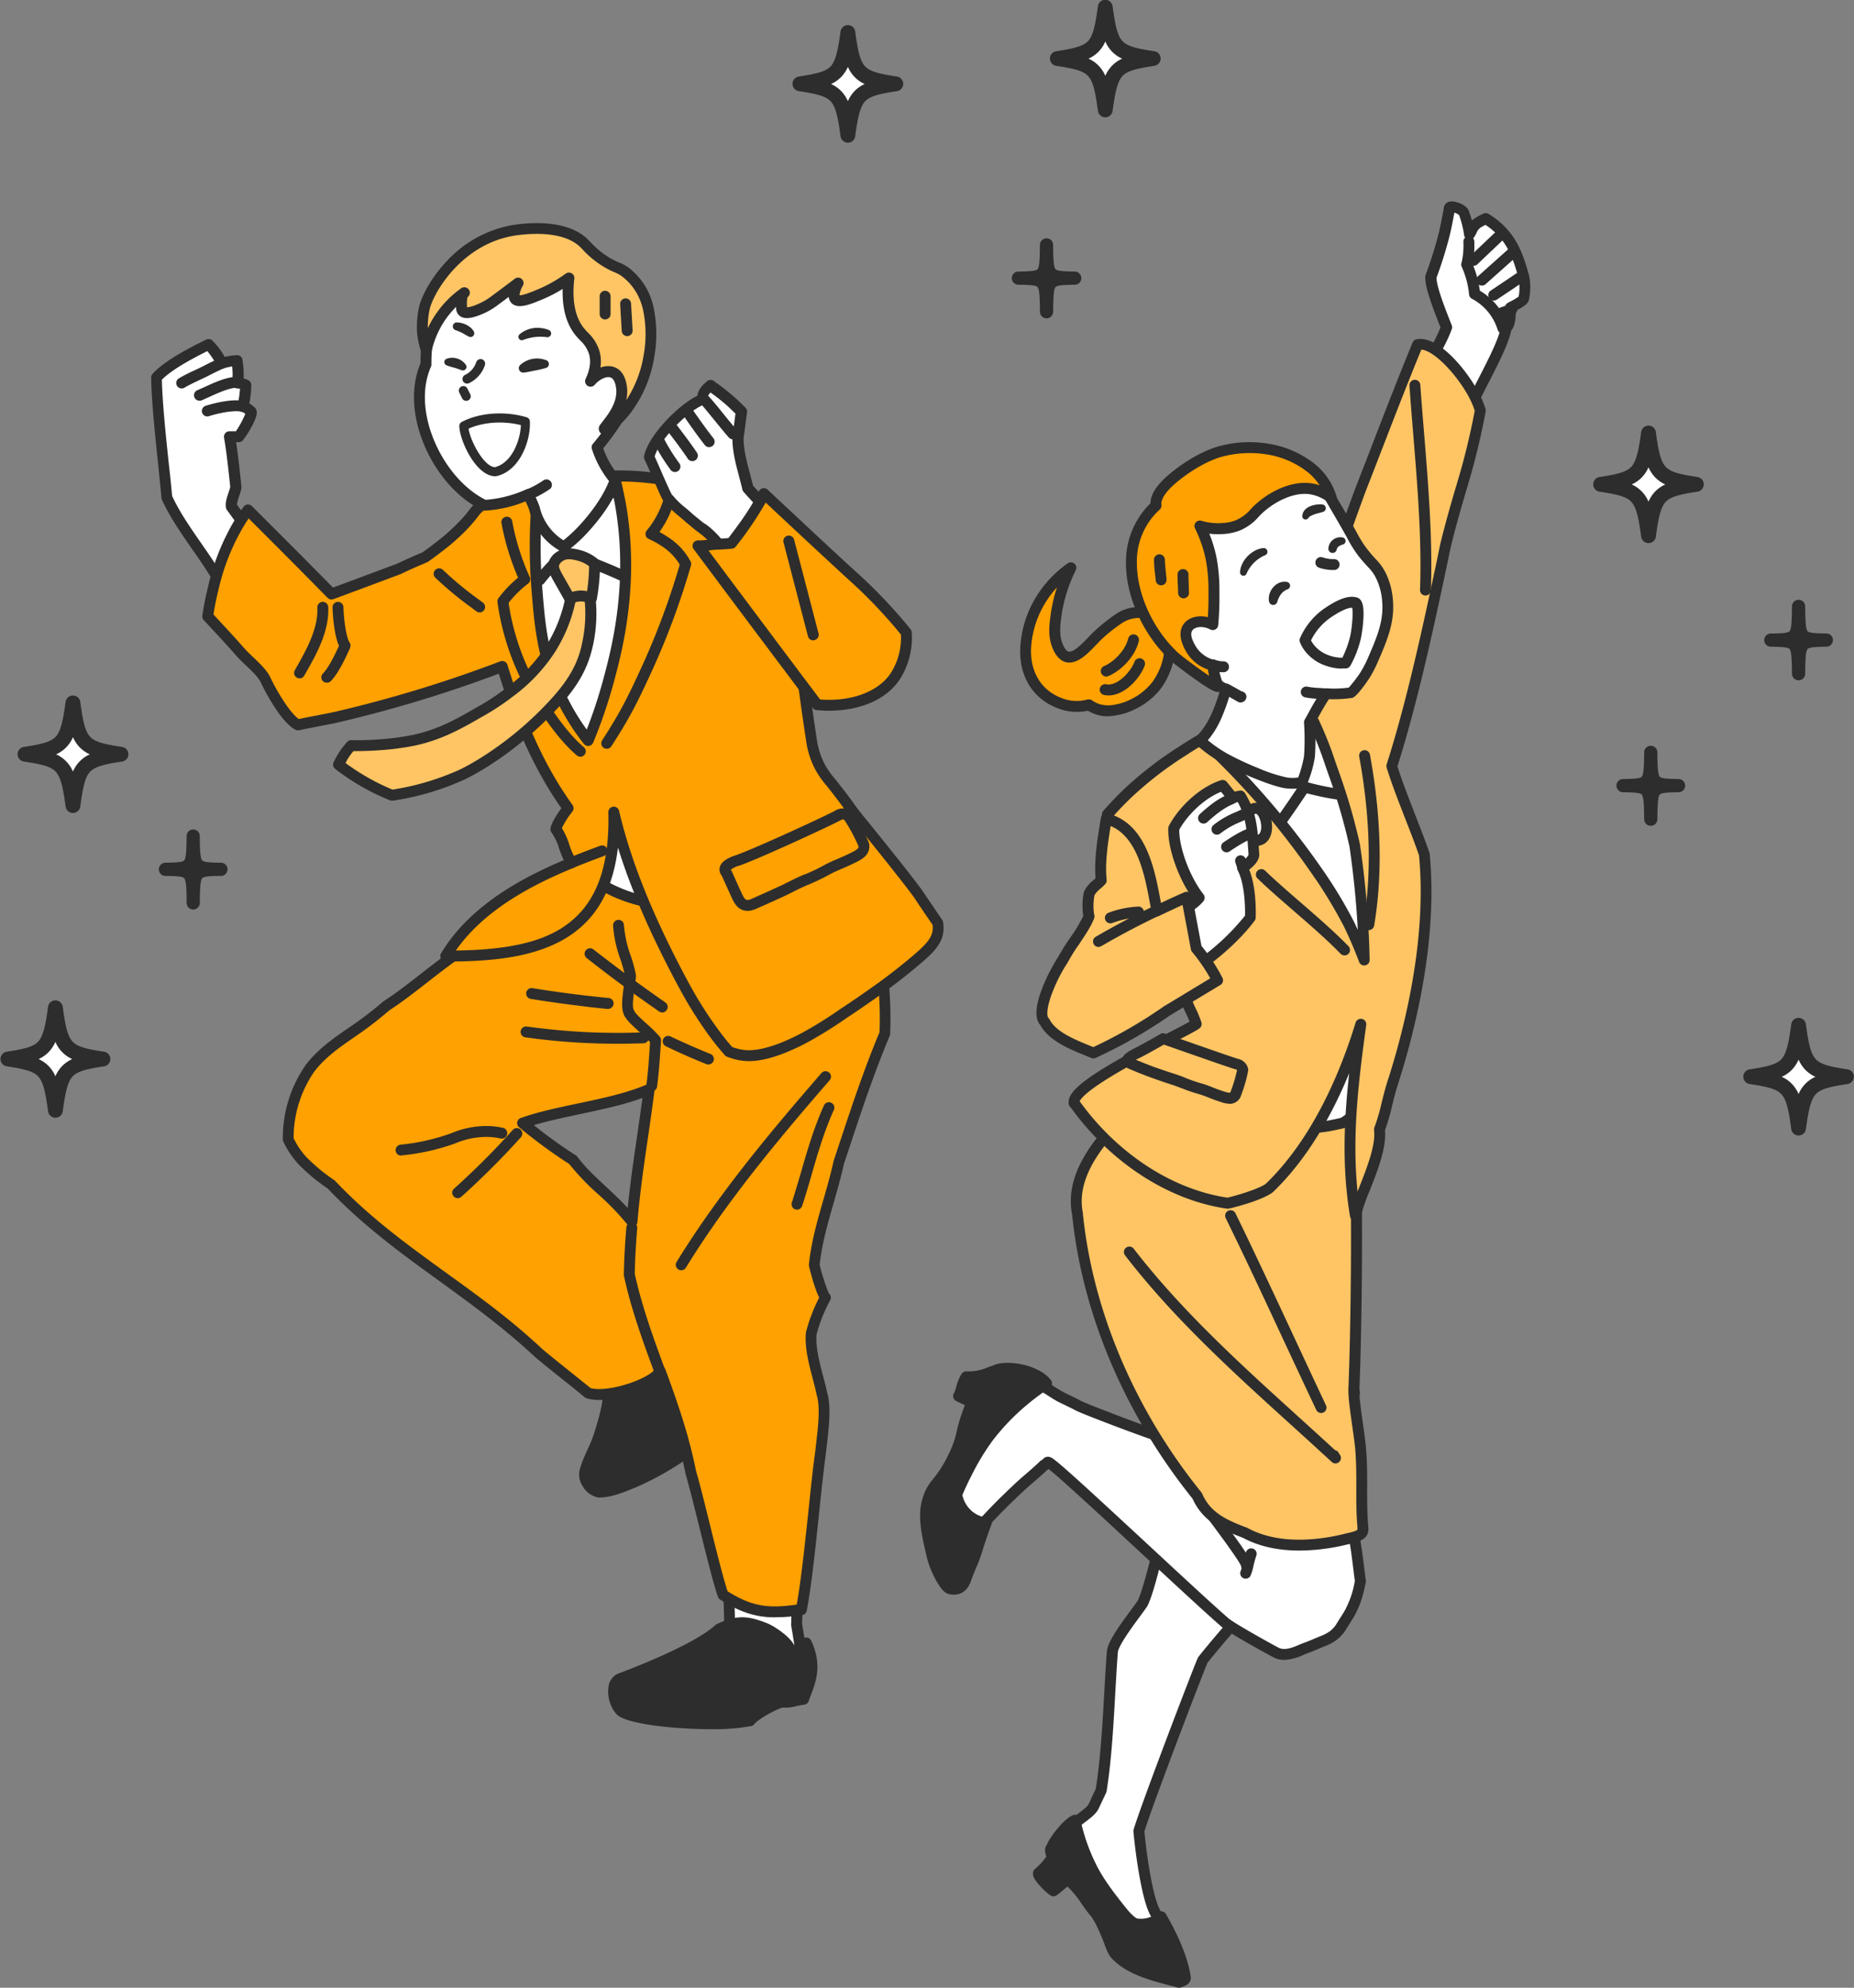
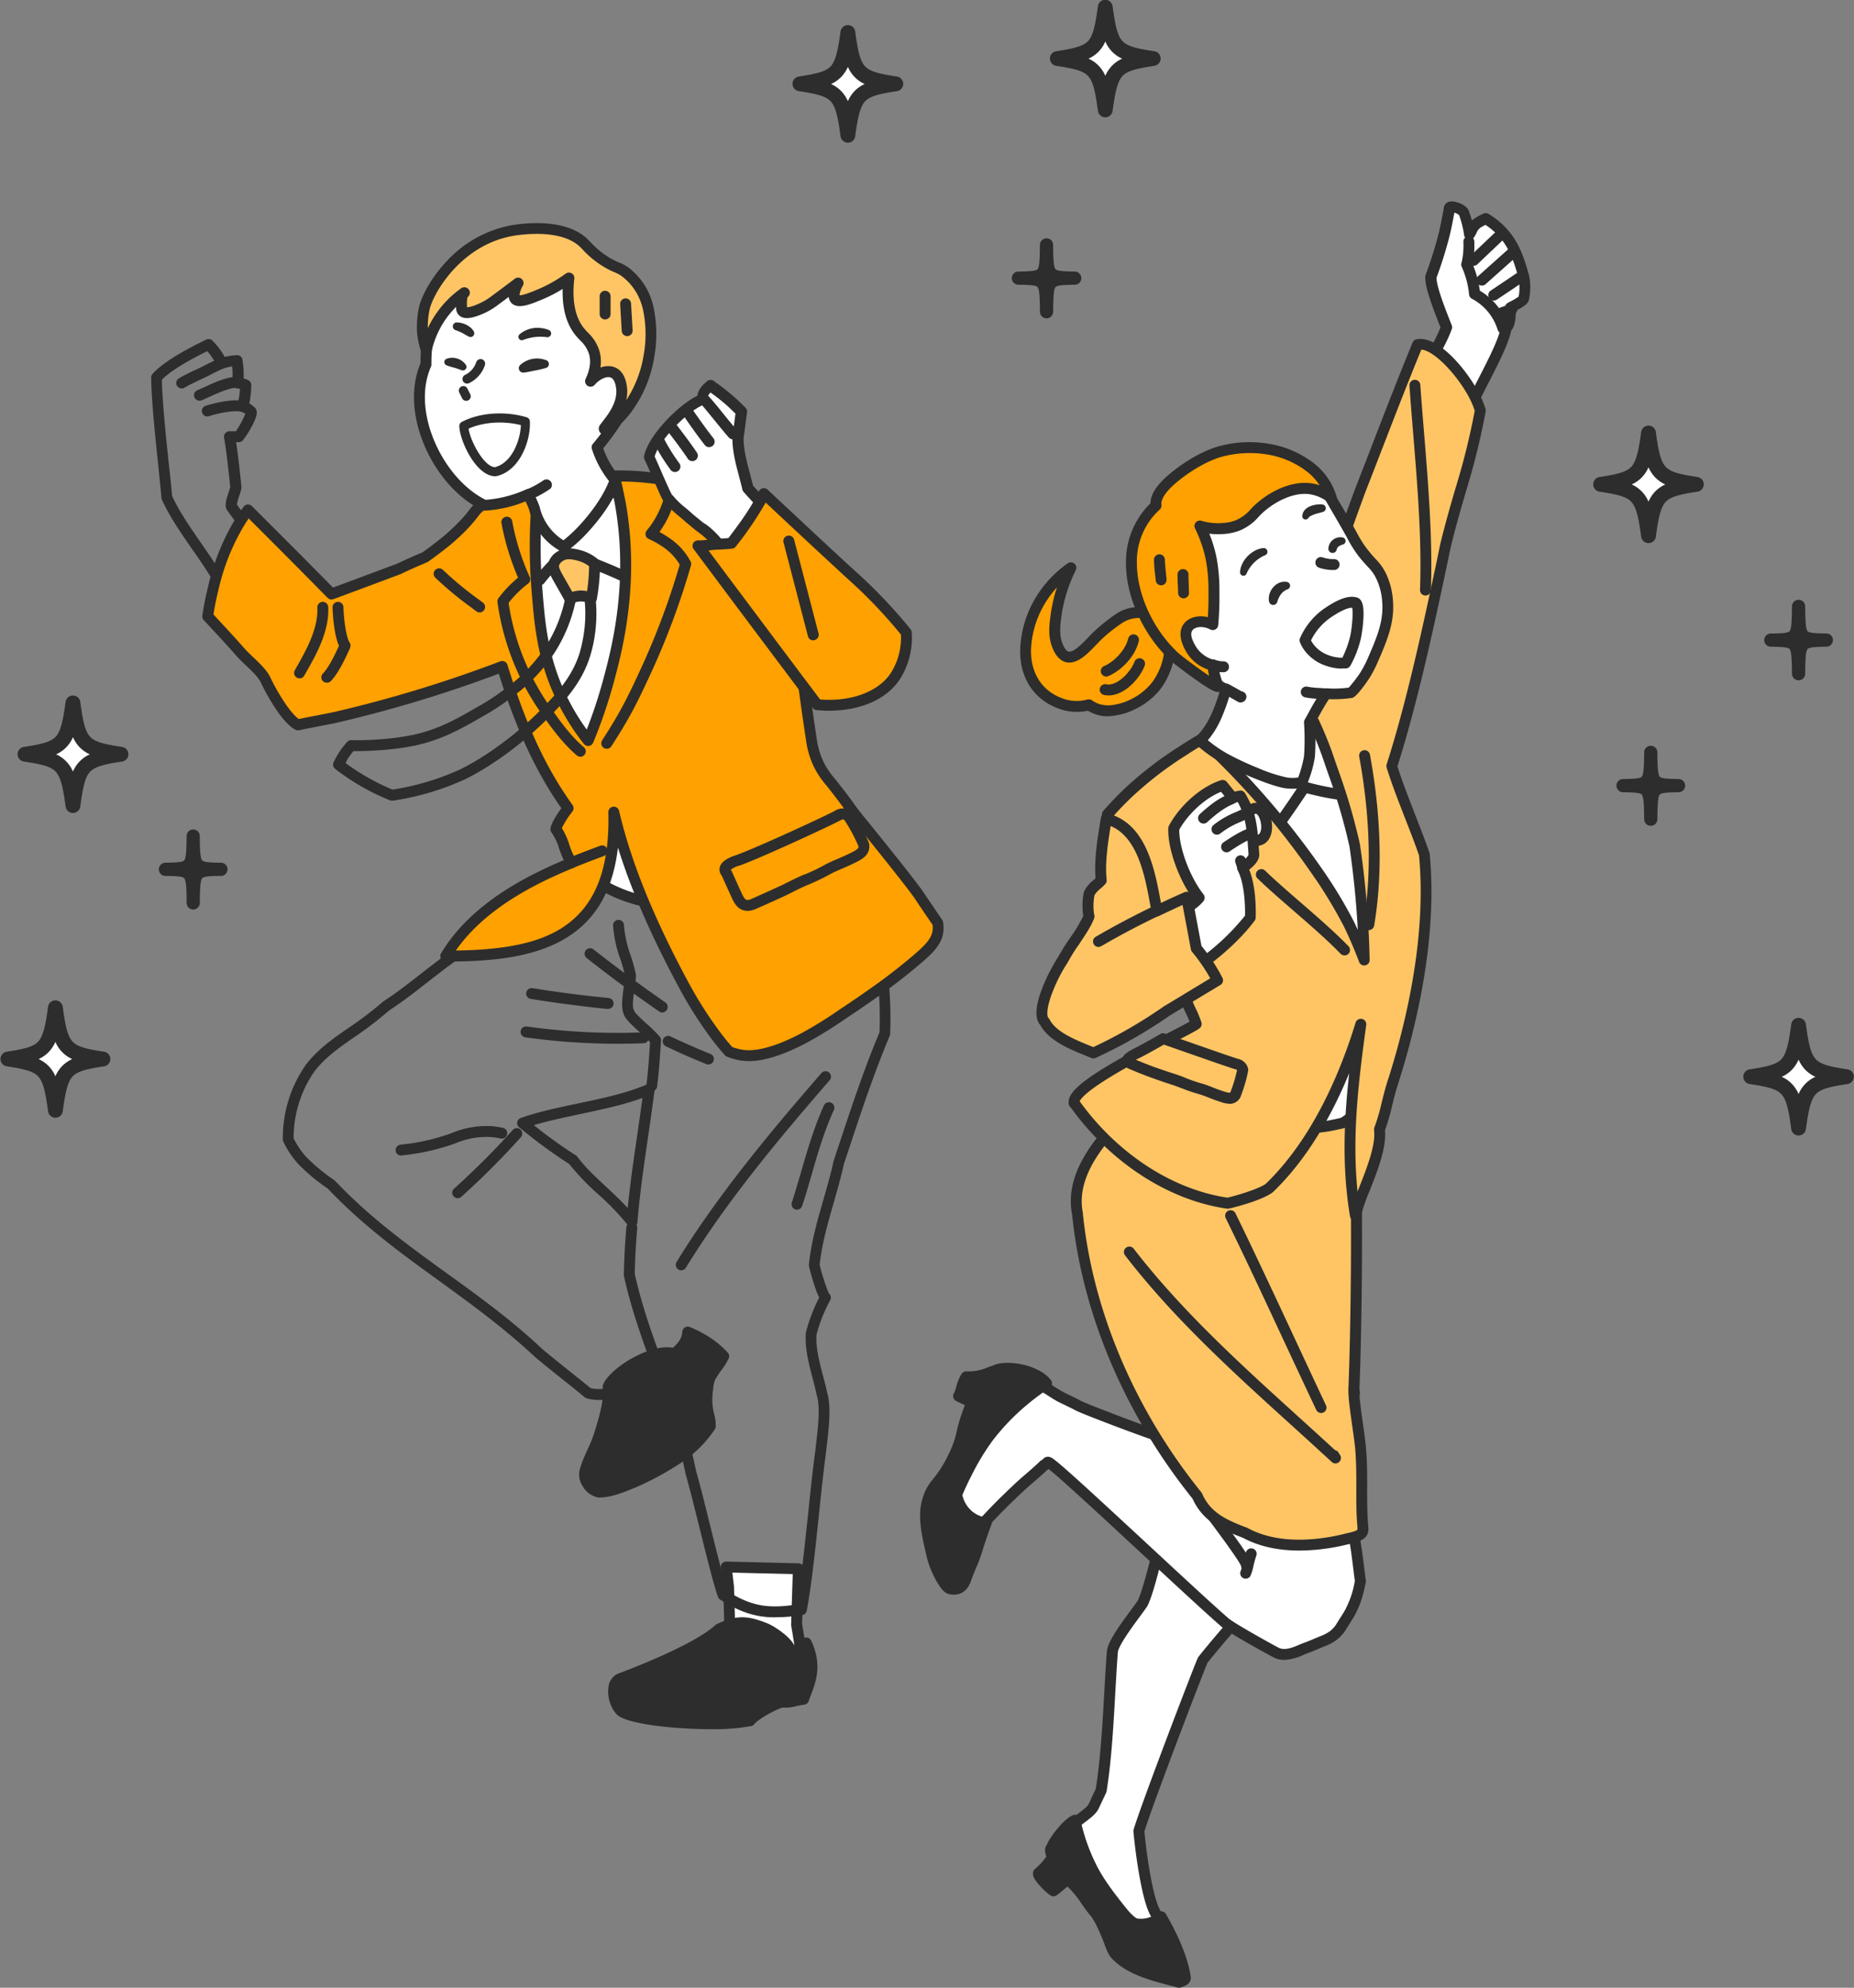
<svg xmlns="http://www.w3.org/2000/svg" viewBox="0 0 640 686">
  <rect x="0" y="0" width="640" height="686" fill="#808080" stroke="none" />
  <defs>
    <style>.afdc4b47-2ada-4105-898b-4a6ec0486165,.f7c8f5f2-5475-4241-9fb1-5b7f9f458233{fill:#2d2d2d;}.aa3a29fe-6144-47fe-a196-f028ec6b3c7f,.aeb1089e-58b7-4ea1-aa1b-39dd5727e38a,.afdc4b47-2ada-4105-898b-4a6ec0486165{fill-rule:evenodd;}.a1581edc-fe15-44e2-809a-94838bd0ad01,.aeb1089e-58b7-4ea1-aa1b-39dd5727e38a{fill:#fff;}.a7a6e1d2-0579-4bf3-9d34-3343055658a4,.aa3a29fe-6144-47fe-a196-f028ec6b3c7f{fill:#ffa100;}.aae609aa-c53c-4808-aa2e-7646f42379b3{fill:#ffc564;}</style>
  </defs>
  <g id="a91caf37-3960-42bf-b0f3-86cdcebebba5" data-name="レイヤー 2">
    <g id="ffe33921-0f69-4ba1-bf27-0a875d3b1ea6" data-name="layer">
      <path class="afdc4b47-2ada-4105-898b-4a6ec0486165" d="M569.06,187.44a2.56,2.56,0,0,1-2.53-2.22c-.86-6.46-1.62-10.08-3.38-12s-5.07-2.63-11-3.54a2.56,2.56,0,0,1,0-5.06c6-.9,9.32-1.7,11-3.54s2.52-5.5,3.38-12a2.56,2.56,0,0,1,5.07,0c.86,6.46,1.62,10.09,3.37,12s5.07,2.64,11,3.54a2.56,2.56,0,0,1,0,5.06c-6,.91-9.32,1.7-11,3.54s-2.51,5.5-3.37,12A2.57,2.57,0,0,1,569.06,187.44Z" />
      <path class="afdc4b47-2ada-4105-898b-4a6ec0486165" d="M25.17,280.58a2.56,2.56,0,0,1-2.53-2.22c-.86-6.46-1.62-10.08-3.38-12s-5.07-2.63-11-3.54a2.55,2.55,0,0,1,0-5.05c6-.91,9.32-1.71,11-3.54s2.52-5.5,3.38-12a2.56,2.56,0,0,1,5.07,0c.86,6.46,1.62,10.08,3.37,12s5.07,2.63,11.05,3.54a2.55,2.55,0,0,1,0,5.05c-6,.91-9.32,1.71-11.05,3.54s-2.51,5.5-3.37,12A2.57,2.57,0,0,1,25.17,280.58Z" />
      <path class="afdc4b47-2ada-4105-898b-4a6ec0486165" d="M620.87,391.86a2.55,2.55,0,0,1-2.53-2.21c-.86-6.46-1.62-10.09-3.38-12s-5.07-2.64-11-3.54a2.56,2.56,0,0,1,0-5.06c6-.91,9.32-1.7,11-3.54s2.52-5.5,3.38-12a2.55,2.55,0,0,1,5.06,0c.87,6.46,1.62,10.08,3.38,12s5.07,2.63,11,3.54a2.56,2.56,0,0,1,0,5.06c-6,.9-9.32,1.7-11,3.54s-2.51,5.5-3.38,12A2.54,2.54,0,0,1,620.87,391.86Z" />
      <path class="afdc4b47-2ada-4105-898b-4a6ec0486165" d="M19.12,385.74a2.56,2.56,0,0,1-2.53-2.22c-.86-6.46-1.62-10.08-3.38-12s-5.07-2.63-11-3.54a2.55,2.55,0,0,1,0-5c6-.91,9.32-1.7,11-3.54s2.52-5.5,3.38-12a2.56,2.56,0,0,1,5.07,0c.86,6.46,1.62,10.08,3.38,12s5.06,2.63,11,3.54a2.55,2.55,0,0,1,0,5c-6,.91-9.32,1.71-11,3.54s-2.52,5.51-3.38,12A2.56,2.56,0,0,1,19.12,385.74Z" />
      <path class="afdc4b47-2ada-4105-898b-4a6ec0486165" d="M292.69,49.25A2.56,2.56,0,0,1,290.15,47c-.86-6.45-1.62-10.08-3.38-12s-5.06-2.63-11-3.54a2.55,2.55,0,0,1,0-5.05c6-.91,9.32-1.7,11-3.54s2.52-5.5,3.38-12a2.56,2.56,0,0,1,5.07,0c.86,6.46,1.62,10.08,3.38,12s5.07,2.63,11,3.54a2.55,2.55,0,0,1,0,5.05c-6,.91-9.32,1.71-11,3.54s-2.52,5.51-3.38,12A2.56,2.56,0,0,1,292.69,49.25Z" />
      <path class="afdc4b47-2ada-4105-898b-4a6ec0486165" d="M381.56,40.49A2.57,2.57,0,0,1,379,38.27c-.86-6.46-1.61-10.08-3.37-12s-5.07-2.63-11-3.54a2.55,2.55,0,0,1,0-5.05c6-.91,9.32-1.71,11-3.54s2.51-5.5,3.37-12a2.56,2.56,0,0,1,5.07,0c.86,6.45,1.62,10.08,3.38,12s5.07,2.63,11,3.54a2.55,2.55,0,0,1,0,5.05c-6,.91-9.32,1.7-11,3.54s-2.52,5.5-3.38,12A2.56,2.56,0,0,1,381.56,40.49Z" />
      <path class="f7c8f5f2-5475-4241-9fb1-5b7f9f458233" d="M620.87,234.78a2.28,2.28,0,0,1-2.28-2.25c-.05-4.11-.09-7.66-.82-8.54-.59-.7-3.39-.75-6.63-.81a2.28,2.28,0,0,1,0-4.55c3.24,0,6-.1,6.63-.8.73-.88.77-4.43.82-8.55a2.28,2.28,0,0,1,4.56,0c.05,4.12.09,7.67.82,8.55.59.7,3.39.75,6.63.8a2.28,2.28,0,0,1,0,4.55c-3.24.06-6,.11-6.63.81-.73.88-.77,4.43-.82,8.54A2.28,2.28,0,0,1,620.87,234.78Z" />
      <path class="f7c8f5f2-5475-4241-9fb1-5b7f9f458233" d="M361.27,109.86a2.28,2.28,0,0,1-2.28-2.25c-.05-4.11-.09-7.66-.82-8.54-.59-.7-3.39-.75-6.63-.81a2.27,2.27,0,0,1,0-4.54c3.24-.06,6-.11,6.63-.81.73-.88.77-4.43.82-8.54a2.28,2.28,0,0,1,4.55,0c0,4.11.1,7.66.83,8.54.59.7,3.39.75,6.63.81a2.27,2.27,0,0,1,0,4.54c-3.24.06-6,.11-6.63.81-.73.88-.78,4.43-.83,8.54A2.26,2.26,0,0,1,361.27,109.86Z" />
      <path class="aeb1089e-58b7-4ea1-aa1b-39dd5727e38a" d="M563.26,167.19a11.37,11.37,0,0,1,3.62,2.57,11.73,11.73,0,0,1,2.18,3.36,12,12,0,0,1,2.18-3.36,11.41,11.41,0,0,1,3.63-2.57,11.41,11.41,0,0,1-3.63-2.57,12,12,0,0,1-2.18-3.36,11.73,11.73,0,0,1-2.18,3.36A11.37,11.37,0,0,1,563.26,167.19Z" />
      <path class="f7c8f5f2-5475-4241-9fb1-5b7f9f458233" d="M66.69,313.88a2.27,2.27,0,0,1-2.27-2.25c0-4.11-.1-7.66-.83-8.54-.59-.7-3.39-.75-6.63-.8a2.28,2.28,0,0,1,0-4.55c3.24-.06,6-.11,6.63-.81.73-.88.78-4.43.83-8.54a2.28,2.28,0,0,1,4.55,0c0,4.11.09,7.66.82,8.54.59.7,3.39.75,6.63.81a2.28,2.28,0,0,1,0,4.55c-3.24,0-6,.1-6.63.8-.73.88-.77,4.43-.82,8.54A2.28,2.28,0,0,1,66.69,313.88Z" />
      <path class="aeb1089e-58b7-4ea1-aa1b-39dd5727e38a" d="M19.37,260.33A11.4,11.4,0,0,1,23,262.91a11.6,11.6,0,0,1,2.18,3.36,11.8,11.8,0,0,1,2.18-3.36A11.55,11.55,0,0,1,31,260.33a11.37,11.37,0,0,1-3.63-2.57,11.8,11.8,0,0,1-2.18-3.36A11.6,11.6,0,0,1,23,257.76,11.22,11.22,0,0,1,19.37,260.33Z" />
      <path class="f7c8f5f2-5475-4241-9fb1-5b7f9f458233" d="M569.85,285a2.28,2.28,0,0,1-2.28-2.25c-.05-4.11-.09-7.66-.83-8.54-.58-.7-3.38-.75-6.62-.8a2.28,2.28,0,0,1,0-4.55c3.24-.06,6-.11,6.62-.81.74-.88.78-4.43.83-8.54a2.28,2.28,0,0,1,4.55,0c0,4.11.1,7.66.83,8.54.59.7,3.38.75,6.63.81a2.28,2.28,0,0,1,0,4.55c-3.25.05-6,.1-6.63.8-.73.88-.78,4.43-.83,8.54A2.27,2.27,0,0,1,569.85,285Z" />
      <path class="aeb1089e-58b7-4ea1-aa1b-39dd5727e38a" d="M615.06,371.62a11.41,11.41,0,0,1,3.63,2.57,12,12,0,0,1,2.18,3.36,12,12,0,0,1,2.18-3.36,11.41,11.41,0,0,1,3.63-2.57,11.41,11.41,0,0,1-3.63-2.57,12,12,0,0,1-2.18-3.36,12,12,0,0,1-2.18,3.36A11.41,11.41,0,0,1,615.06,371.62Z" />
      <path class="aeb1089e-58b7-4ea1-aa1b-39dd5727e38a" d="M13.32,365.5a11.22,11.22,0,0,1,3.62,2.57,11.6,11.6,0,0,1,2.18,3.36,11.8,11.8,0,0,1,2.18-3.36,11.37,11.37,0,0,1,3.63-2.57,11.4,11.4,0,0,1-3.63-2.58,11.75,11.75,0,0,1-2.18-3.35,11.54,11.54,0,0,1-2.18,3.35A11.24,11.24,0,0,1,13.32,365.5Z" />
      <path class="aeb1089e-58b7-4ea1-aa1b-39dd5727e38a" d="M286.88,29a11.37,11.37,0,0,1,3.63,2.57,12,12,0,0,1,2.18,3.36,11.73,11.73,0,0,1,2.18-3.36A11.22,11.22,0,0,1,298.49,29a11.24,11.24,0,0,1-3.62-2.58,11.54,11.54,0,0,1-2.18-3.35,11.75,11.75,0,0,1-2.18,3.35A11.4,11.4,0,0,1,286.88,29Z" />
      <path class="aeb1089e-58b7-4ea1-aa1b-39dd5727e38a" d="M375.75,20.24a11.29,11.29,0,0,1,3.63,2.58,11.75,11.75,0,0,1,2.18,3.35,11.54,11.54,0,0,1,2.18-3.35,11.29,11.29,0,0,1,3.63-2.58,11.26,11.26,0,0,1-3.63-2.57,11.6,11.6,0,0,1-2.18-3.36,11.8,11.8,0,0,1-2.18,3.36A11.26,11.26,0,0,1,375.75,20.24Z" />
      <path class="a1581edc-fe15-44e2-809a-94838bd0ad01" d="M251.48,547.73l.41,13.88s-13.68,10-19.19,13.47c0,0-15.89,5.17-15.72,7.75.2,3.06,1,5.51,4.7,6.94s25.92,4.08,28.37,3.26,16.12-7.34,16.12-7.34,8.17,1.22,9.39-.41a9.41,9.41,0,0,0,2-5.51c.21-2.45-2.65-19.18-2.65-19.18l.61-19.19-24.9-.61Z" />
      <path class="afdc4b47-2ada-4105-898b-4a6ec0486165" d="M218.89,583.12c.22,2.44.88,3.89,3.47,4.89,3.3,1.29,24.53,3.81,27.12,3.23,2-.67,12.12-5.46,15.88-7.25a1.86,1.86,0,0,1,1.09-.16c3.27.48,6.78.56,7.72.17a7.6,7.6,0,0,0,1.56-4.39c.13-1.52-1.46-11.86-2.63-18.71a1.54,1.54,0,0,1,0-.37l.55-17.29-20.84-.51.57,4.78v.16l.41,13.88a1.89,1.89,0,0,1-.77,1.58c-.56.41-13.8,10.07-19.3,13.54a1.59,1.59,0,0,1-.42.19C227.26,578.83,220.27,581.73,218.89,583.12ZM248,595.06c-7,0-24.06-2.39-27-3.54-4.81-1.87-5.68-5.38-5.89-8.56-.12-1.83,1.34-3.59,9-6.71,3.48-1.43,6.92-2.59,7.83-2.89,4.73-3,15.12-10.54,18.08-12.69l-.37-12.8-.81-6.86a1.88,1.88,0,0,1,1.92-2.1l24.9.61a1.93,1.93,0,0,1,1.32.59,1.84,1.84,0,0,1,.51,1.35l-.6,19c.55,3.22,2.85,17,2.64,19.47a11.44,11.44,0,0,1-2.41,6.48c-1,1.27-3,1.74-6.75,1.57-1.57-.08-3.06-.25-3.84-.35-2.75,1.31-13.54,6.42-15.84,7.19A10,10,0,0,1,248,595.06Z" />
      <path class="f7c8f5f2-5475-4241-9fb1-5b7f9f458233" d="M213.92,579.4c-.48.16,25.94-9.38,34.29-17.17,6-2.77,9.15-3,16.13-.18,2.49,1,8.67,5.29,8.67,8.13,2.24-.85,4-1.51,5.31-3.16,4.18,8.76.71,14.55-.92,19.43-2.31.24-6.21,1.51-7.25.9-2.69.6-9.49,4.34-11.22,6.51-10.69,2.26-38.68.54-44.4-3.25C211.47,587.89,210.65,580.85,213.92,579.4Z" />
      <path class="afdc4b47-2ada-4105-898b-4a6ec0486165" d="M215.68,589.11c5.21,3.23,31.34,5.07,42.27,3,2.5-2.5,8.87-6,11.8-6.62a2,2,0,0,1,1.17.12,19,19,0,0,0,3.24-.51c.62-.13,1.24-.26,1.84-.37l.44-1.16c1.48-3.89,3-7.9,1.13-13.42a20.82,20.82,0,0,1-3.84,1.75l-.05,0a1.88,1.88,0,0,1-2.55-1.76c0-1.42-4.79-5.29-7.5-6.39-6.52-2.63-9.12-2.36-14.37,0-7.69,6.95-28.27,14.95-34.45,17.26l-.16,0c-.6.29-.81,1.28-.88,1.69A8.05,8.05,0,0,0,215.68,589.11Zm29.67,7.65c-3.34,0-6.94-.13-10.61-.38-5-.34-17.08-1.44-21.25-4.21l-.21-.16c-2.38-2.1-3.76-6.3-3.23-9.77a5.64,5.64,0,0,1,3.11-4.56h0l.17-.08h0l.15-.06c12.52-4.67,27.88-11.51,33.44-16.7a1.83,1.83,0,0,1,.49-.33c6.73-3.1,10.36-3.15,17.62-.22,1.63.66,7.1,3.88,9.11,7.41a6.55,6.55,0,0,0,2.7-1.86,1.88,1.88,0,0,1,3.17.36c3.92,8.22,1.62,14.28-.06,18.71-.28.75-.55,1.45-.77,2.13a1.9,1.9,0,0,1-1.6,1.27c-.72.08-1.7.28-2.66.48a13.44,13.44,0,0,1-4.82.51c-2.63.81-8.36,4-9.71,5.72a1.9,1.9,0,0,1-1.08.67A73.24,73.24,0,0,1,245.35,596.76Z" />
      <path class="f7c8f5f2-5475-4241-9fb1-5b7f9f458233" d="M237.44,459.68a37.84,37.84,0,0,1,7.49,4,30.1,30.1,0,0,1,4.93,4.33c-.84,1.94-3.34,4.8-4.32,6.66-.92.94-1.11,3.57-1.3,4.86a24,24,0,0,0,0,6.72c.24,1.75,1.12,4.13.94,5.92a38.66,38.66,0,0,1-11.13,11.05,100.45,100.45,0,0,1-15.17,8.26c-3.59,1.47-8,3.37-11.91,3.43-3.57-.44-6-5-5-7.46a38,38,0,0,1,1.71-4.59c1-2.31,2.22-4.64,3-6.93,1.71-5.39,4-12.58,3.3-17.42,1.95-5,15.94-13.52,22.76-11.41a14.31,14.31,0,0,0,2.88-2.74A8.11,8.11,0,0,0,237.44,459.68Z" />
      <path class="afdc4b47-2ada-4105-898b-4a6ec0486165" d="M211.89,478.84c.51,5.31-1.77,12.43-3.44,17.69a43.73,43.73,0,0,1-2,4.91c-.34.72-.68,1.47-1,2.19a33.81,33.81,0,0,0-1.61,4.27,1.29,1.29,0,0,1-.08.26,3.7,3.7,0,0,0,.62,2.76,4.28,4.28,0,0,0,2.76,2.14c3.32-.1,7.07-1.65,10.4-3l.68-.29a97.19,97.19,0,0,0,14.89-8.1,36,36,0,0,0,10.27-10.1,16.23,16.23,0,0,0-.51-2.85c-.17-.73-.34-1.48-.44-2.17a25.92,25.92,0,0,1,0-7.25l.08-.61c.25-2,.56-3.88,1.53-5.07a34.05,34.05,0,0,1,1.94-2.9c.56-.77,1.16-1.62,1.62-2.36a29.75,29.75,0,0,0-3.7-3.1,34.85,34.85,0,0,0-5-2.9,11.07,11.07,0,0,1-1.74,3.19,15.45,15.45,0,0,1-3.27,3.11,1.89,1.89,0,0,1-1.66.28c-2.52-.78-7,.32-11.75,2.88C215.91,474.25,212.83,477.09,211.89,478.84Zm-4.88,38-.23,0a7.84,7.84,0,0,1-5.65-3.95,7.21,7.21,0,0,1-.95-5.92,35.14,35.14,0,0,1,1.79-4.8c.33-.76.69-1.53,1-2.28a39.62,39.62,0,0,0,1.86-4.48c1.54-4.81,3.85-12.08,3.23-16.58a2,2,0,0,1,.11-.94c2.18-5.6,16-14.25,24.08-12.77a10.57,10.57,0,0,0,1.82-1.85,6.18,6.18,0,0,0,1.45-3.61,1.89,1.89,0,0,1,2.59-1.69,38.82,38.82,0,0,1,7.87,4.24,31.17,31.17,0,0,1,5.24,4.6,1.86,1.86,0,0,1,.33,2A24,24,0,0,1,249,472.9a27.9,27.9,0,0,0-1.78,2.68,2.18,2.18,0,0,1-.32.43,10.67,10.67,0,0,0-.7,3.14l-.09.68a22.17,22.17,0,0,0,0,6.19c.07.52.22,1.16.38,1.83a14.29,14.29,0,0,1,.57,4.55,1.87,1.87,0,0,1-.34.9,40.74,40.74,0,0,1-11.65,11.54,100.35,100.35,0,0,1-15.47,8.41l-.68.28c-3.5,1.44-7.85,3.23-11.91,3.29Z" />
-       <path class="aa3a29fe-6144-47fe-a196-f028ec6b3c7f" d="M224.06,376c-12.9,5.6-30.76,7-43.69,11.63a185.59,185.59,0,0,0,17.42,12.72c5.17,7.08,14.55,13.63,20.35,21.23C219.48,405.66,222,392.16,224.06,376ZM284,279.52a128.22,128.22,0,0,1,11.16,20.67,132.38,132.38,0,0,1,10.27,56.46C299,372,293.94,388,289.54,401.11c-2.54,11.76-7.28,23.44-8.47,35.4.53,2.69,2.88,10.37,3.88,11.23a55.26,55.26,0,0,0-4.9,12.38c-.63,6.7,2.44,14.64,3.68,20.88,1.65,5.22.13,14.4-.42,19.85-2,14.43-3.95,40.35-6.66,54.57-10.61,1.63-17.14,1.36-27.08-5-2.94-8.75-8.26-32.52-11.16-42.45-2.49-12.42-6.29-23.3-10.48-34.68-3,4.62-18.3,9.65-25,7.48-4.89-4.08-12.19-9.72-17-13.83-23.81-22.35-49.17-34.46-71.61-58.14a62.45,62.45,0,0,1-10.07-8.37,30.33,30.33,0,0,1-4.77-7.14,42.14,42.14,0,0,1,7.62-24.76c6.81-8.71,15.7-12.08,26.19-21.33,7.61-4.88,16.38-12.56,23.69-17.58,10.93-6.24,23.5-14.57,35.46-18.87-.28-.12-.16.39-.07.38s.08-.1.07-.38l9.11-15.41a39.36,39.36,0,0,0,12.79,9.52,41.48,41.48,0,0,0,14.15,3.54c16.54,1.12,30-8.38,39.73-15.24A108.27,108.27,0,0,0,284,279.52Z" />
      <path class="afdc4b47-2ada-4105-898b-4a6ec0486165" d="M184.29,388.3a160.15,160.15,0,0,0,14.5,10.43,1.84,1.84,0,0,1,.52.48c2.5,3.42,6,6.72,9.78,10.22,2.58,2.41,5.22,4.88,7.59,7.47.85-8.45,2-16.29,3.19-24.51.63-4.35,1.29-8.82,1.91-13.48-6.65,2.46-14.23,4-21.6,5.6C194.54,385.7,189.15,386.84,184.29,388.3Zm33.85,35.13a1.89,1.89,0,0,1-1.5-.74,89.7,89.7,0,0,0-10.12-10.51,83.78,83.78,0,0,1-10-10.45,180,180,0,0,1-16.35-11.91l-.93-.74a1.88,1.88,0,0,1,.53-3.25c5.9-2.1,12.9-3.57,19.66-5,8.34-1.75,16.95-3.57,23.91-6.58a1.87,1.87,0,0,1,2.61,2c-.74,5.85-1.55,11.38-2.33,16.72-1.4,9.6-2.72,18.67-3.58,28.78a1.86,1.86,0,0,1-1.35,1.64A1.57,1.57,0,0,1,218.14,423.43Zm33,125.73c8.7,5.46,14.44,5.94,23.89,4.59,1.51-8.44,2.76-20.35,4-31.9.83-8,1.61-15.46,2.43-21.22.09-.91.21-1.92.33-3,.6-5.11,1.42-12.1.16-16.07l-.05-.2c-.35-1.76-.85-3.67-1.38-5.69-1.31-5-2.8-10.65-2.32-15.73a1,1,0,0,1,.05-.3,58.09,58.09,0,0,1,4.54-11.85c-1.68-3.21-3.4-10.21-3.54-10.92a1.71,1.71,0,0,1,0-.55c.75-7.59,2.91-15.09,5-22.35,1.25-4.36,2.55-8.86,3.5-13.27l.06-.2,2.12-6.38c3.88-11.7,8.27-25,13.68-37.88a129.67,129.67,0,0,0-10.13-55.32,126.17,126.17,0,0,0-9.73-18.42,110.42,110.42,0,0,1-14.4,12.15c-10,7.07-23.74,16.75-41,15.58a43.66,43.66,0,0,1-14.81-3.71,40.77,40.77,0,0,1-11.65-8.12l-7.62,12.9a1.93,1.93,0,0,1-2.38,1.61c-8.66,3.29-17.54,8.57-26.13,13.68-2.71,1.61-5.27,3.13-7.79,4.58-3.18,2.19-6.6,4.85-10.22,7.67-4.46,3.48-9.06,7.07-13.33,9.82A129.06,129.06,0,0,1,122.21,358c-5.25,3.65-9.79,6.8-13.6,11.66a39.18,39.18,0,0,0-4.13,7.5,40.29,40.29,0,0,0-3.12,15.68,27.47,27.47,0,0,0,4.25,6.32,61.55,61.55,0,0,0,9.77,8.11,1.16,1.16,0,0,1,.29.25c12.15,12.81,24.91,22,38.42,31.79,10.92,7.88,22.21,16,33.09,26.24,2.61,2.21,6,4.9,9.23,7.5,2.71,2.17,5.28,4.22,7.46,6,6,1.63,20.06-3.06,22.48-6.82a1.91,1.91,0,0,1,1.79-.85,1.89,1.89,0,0,1,1.56,1.23c4.1,11.16,8,22.23,10.54,34.88,1.26,4.31,2.93,11,4.7,18.19C247.18,534.72,249.5,544.07,251.15,549.16Zm16.42,9c-6.36,0-11.92-1.59-19-6.16a1.87,1.87,0,0,1-.76-1c-1.71-5.06-4.15-14.89-6.5-24.41-1.78-7.14-3.45-13.88-4.69-18.11l0-.16a214.46,214.46,0,0,0-9.39-31.63,34.75,34.75,0,0,1-9.79,4.66c-6,1.86-11.59,2.3-15,1.19a1.81,1.81,0,0,1-.62-.35c-2.22-1.84-4.88-4-7.7-6.23-3.29-2.63-6.69-5.35-9.36-7.6l-.07-.07c-10.71-10-21.91-18.14-32.74-26-13-9.4-26.47-19.11-38.82-32.12a64.41,64.41,0,0,1-10.21-8.51,32,32,0,0,1-5.06-7.57,1.9,1.9,0,0,1-.21-.84,43.89,43.89,0,0,1,8-25.86l.06-.08c4.17-5.33,9.16-8.8,14.45-12.47a121.7,121.7,0,0,0,12-9.11l.23-.17c4.16-2.67,8.74-6.24,13.18-9.7,3.68-2.87,7.17-5.59,10.46-7.85L156,328c2.52-1.44,5.09-3,7.8-4.58,8.94-5.32,18.17-10.81,27.33-14.2l8.75-14.83a1.89,1.89,0,0,1,1.44-.92,1.91,1.91,0,0,1,1.59.63,37.1,37.1,0,0,0,12.18,9.06,39.44,39.44,0,0,0,13.49,3.37c15.87,1.08,29-8.15,38.52-14.9a106.51,106.51,0,0,0,15.51-13.37,1.89,1.89,0,0,1,2.93.26,130.83,130.83,0,0,1,11.32,21,133.25,133.25,0,0,1,10.42,57.26,1.66,1.66,0,0,1-.14.66c-5.42,12.89-9.83,26.2-13.72,37.94l-2.09,6.29c-1,4.5-2.28,9-3.54,13.41-2,7-4.1,14.24-4.84,21.4.6,2.81,2.56,8.92,3.3,10a1.89,1.89,0,0,1,.31,2.27,53.3,53.3,0,0,0-4.68,11.78c-.37,4.38.95,9.41,2.23,14.27.54,2,1.05,4,1.42,5.81,1.45,4.74.62,11.84-.05,17.55-.12,1.06-.24,2.07-.33,3v.08c-.8,5.7-1.59,13.19-2.42,21.12-1.28,12.24-2.6,24.89-4.25,33.53a1.88,1.88,0,0,1-1.56,1.51A61.77,61.77,0,0,1,267.57,558.13Z" />
      <path class="f7c8f5f2-5475-4241-9fb1-5b7f9f458233" d="M213.17,360.21c-3,0-6-.06-9-.18A226,226,0,0,1,181.4,358a1.88,1.88,0,1,1,.53-3.72c7.4,1,14.94,1.72,22.4,2,5.86.23,11.81.23,17.68,0a1.88,1.88,0,0,1,.15,3.76C219.18,360.15,216.17,360.21,213.17,360.21Z" />
      <path class="f7c8f5f2-5475-4241-9fb1-5b7f9f458233" d="M217.19,351.46a1.89,1.89,0,0,1-1.65-1c-1.2-2.13-.82-5.64-.16-10.37.18-1.23.34-2.41.39-3.22a47.88,47.88,0,0,0-1.64-5.91,42.68,42.68,0,0,1-2.5-11.55,1.88,1.88,0,0,1,3.76-.15,39.48,39.48,0,0,0,2.33,10.55,50,50,0,0,1,1.8,6.62,1.7,1.7,0,0,1,0,.39c0,1-.22,2.3-.43,3.8-.33,2.38-1,6.81-.29,8a1.88,1.88,0,0,1-.71,2.56A1.91,1.91,0,0,1,217.19,351.46Z" />
      <path class="f7c8f5f2-5475-4241-9fb1-5b7f9f458233" d="M225,376.63h-.24a1.88,1.88,0,0,1-1.63-2.11c.63-4.93.92-9.53,1.24-14.41l0-.49c-1-1.06-2.33-2.29-3.65-3.49-2.47-2.24-4.59-4.17-5.28-5.83a1.89,1.89,0,0,1,3.49-1.43c.35.88,2.65,2.95,4.32,4.47a46.56,46.56,0,0,1,4.51,4.45,1.86,1.86,0,0,1,.42,1.31l-.08,1.26c-.32,4.93-.62,9.59-1.27,14.64A1.88,1.88,0,0,1,225,376.63Z" />
      <path class="f7c8f5f2-5475-4241-9fb1-5b7f9f458233" d="M209.84,348.2h-.18c-2.95-.29-5.94-.61-8.89-1-5.82-.69-11.71-1.52-17.5-2.46a1.88,1.88,0,1,1,.6-3.71c5.74.93,11.57,1.75,17.34,2.43,2.92.35,5.89.67,8.81.95a1.88,1.88,0,0,1-.18,3.76Z" />
      <path class="f7c8f5f2-5475-4241-9fb1-5b7f9f458233" d="M244.54,367.38a1.8,1.8,0,0,1-.71-.14c-3.21-1.29-6.45-2.67-9.6-4.11-1.46-.67-2.94-1.36-4.39-2.06a1.88,1.88,0,1,1,1.63-3.39c1.43.69,2.88,1.37,4.32,2,3.1,1.42,6.28,2.78,9.45,4.05a1.88,1.88,0,0,1-.7,3.63Z" />
      <path class="f7c8f5f2-5475-4241-9fb1-5b7f9f458233" d="M235.19,438.39a1.82,1.82,0,0,1-1-.28,1.88,1.88,0,0,1-.63-2.59c14.61-23.81,33.44-46.11,49.95-65.13a1.88,1.88,0,1,1,2.84,2.46c-16.4,18.92-35.12,41.07-49.58,64.64A1.87,1.87,0,0,1,235.19,438.39Z" />
      <path class="f7c8f5f2-5475-4241-9fb1-5b7f9f458233" d="M275.13,417.47a2.16,2.16,0,0,1-.61-.1,1.88,1.88,0,0,1-1.17-2.39c1-3.06,2-6.54,3.1-10.22,2.12-7.35,4.52-15.67,8-23.31a1.88,1.88,0,0,1,3.42,1.56c-3.38,7.39-5.74,15.57-7.82,22.79-1.08,3.73-2.09,7.24-3.16,10.39A1.9,1.9,0,0,1,275.13,417.47Z" />
      <path class="f7c8f5f2-5475-4241-9fb1-5b7f9f458233" d="M227.55,474.63a1.89,1.89,0,0,1-1.77-1.24c-3.88-10.56-7.89-21.48-10.43-33.21a1.65,1.65,0,0,1,0-.44c.1-5.13.38-10.42.87-16.18a1.88,1.88,0,1,1,3.75.32c-.47,5.59-.75,10.74-.85,15.71,2.5,11.4,6.44,22.13,10.25,32.5a1.9,1.9,0,0,1-1.77,2.54Z" />
      <path class="f7c8f5f2-5475-4241-9fb1-5b7f9f458233" d="M138.39,398.81a1.89,1.89,0,0,1-.2-3.76,72.56,72.56,0,0,0,17.26-3.84L156,391a31.08,31.08,0,0,1,13.71-2.35,27.48,27.48,0,0,1,3.92.59,1.88,1.88,0,1,1-.82,3.67,22.78,22.78,0,0,0-3.38-.5,27.39,27.39,0,0,0-12.12,2.12l-.58.22a76.5,76.5,0,0,1-18.15,4Z" />
      <path class="f7c8f5f2-5475-4241-9fb1-5b7f9f458233" d="M158,413.5a1.85,1.85,0,0,1-1.4-.63,1.87,1.87,0,0,1,.14-2.65c5.31-4.78,10.5-9.82,15.41-15,1.63-1.73,3.27-3.5,4.86-5.27a1.88,1.88,0,1,1,2.8,2.52c-1.61,1.79-3.27,3.59-4.93,5.34-5,5.25-10.23,10.36-15.62,15.21A1.89,1.89,0,0,1,158,413.5Z" />
      <path class="f7c8f5f2-5475-4241-9fb1-5b7f9f458233" d="M228.61,349.42a1.86,1.86,0,0,1-1.07-.34c-2.33-1.61-4.67-3.27-7-4.91-6.08-4.36-12.14-8.91-18-13.52a1.88,1.88,0,0,1,2.32-3c5.85,4.58,11.87,9.09,17.9,13.42,2.28,1.63,4.6,3.28,6.92,4.88a1.89,1.89,0,0,1,.47,2.62A1.86,1.86,0,0,1,228.61,349.42Z" />
      <path class="a1581edc-fe15-44e2-809a-94838bd0ad01" d="M173,181.84a74.3,74.3,0,0,0-2.72,16c-.2,3.34-.5,12.38,3,25.85,6.31,24.36,21.48,49.54,25.31,55.78l3.27,9a10.59,10.59,0,0,0-1.91,6,11.87,11.87,0,0,0,1.91,5.71c2.88,4.47,14.41,10.71,26.4,11.7,27.25,2.27,51.37-23,55.52-27.48,1.79-2.79,3.58-6.47,2.18-9a5.28,5.28,0,0,0-3-2.17c-11-4.12-11.67-59.18-11.7-63.4,0-4.91-.85-9.79-1.09-14.69-.23-4.75-.86-7.11-1.63-8.71-2-4.19-6.22-6.8-17-10.2-9.15-2.89-15.29-4.83-24.91-5.72-7.93-.73-22.23-1.9-38.78,4.08A78.33,78.33,0,0,0,173,181.84Z" />
      <path class="afdc4b47-2ada-4105-898b-4a6ec0486165" d="M174.57,183.05A73.13,73.13,0,0,0,172.12,198c-.55,9.39,1.29,18.92,2.93,25.27,5.84,22.53,19.5,46.15,25.1,55.26a2.11,2.11,0,0,1,.16.34l3.27,9a1.92,1.92,0,0,1-.22,1.71,8.65,8.65,0,0,0-1.58,4.9,10.18,10.18,0,0,0,1.61,4.71c2.44,3.78,13.39,9.89,25,10.85,1.11.09,2.22.14,3.32.14,23.48,0,44.34-20.24,50.55-26.9,2.73-4.29,2.45-6.17,2-6.91a3.31,3.31,0,0,0-1.85-1.27l-.16-.06c-3.15-1.18-5.64-5.21-7.61-12.31a133.43,133.43,0,0,1-3.56-20.92c-1.57-15-1.74-30.23-1.75-31.91,0-2.73-.3-5.54-.57-8.26-.2-2.08-.42-4.22-.52-6.36-.24-4.9-.9-6.84-1.45-8-1.79-3.72-5.8-6.05-15.88-9.23-9.09-2.87-15.09-4.76-24.51-5.63-7-.65-21.48-2-38,4A76.78,76.78,0,0,0,174.57,183.05Zm57.09,130.87c-1.2,0-2.4-.05-3.61-.15-12.27-1-24.51-7.43-27.82-12.55a13.83,13.83,0,0,1-2.21-6.71,12.07,12.07,0,0,1,1.7-6.24l-2.88-7.93c-5.75-9.37-19.5-33.24-25.43-56.13-1.71-6.6-3.63-16.55-3-26.43a76.29,76.29,0,0,1,2.79-16.46,1.91,1.91,0,0,1,.81-1.08,81.37,81.37,0,0,1,15.19-7.39c17.28-6.25,32.35-4.85,39.6-4.18,9.82.91,16,2.85,25.29,5.79,11.25,3.55,15.83,6.37,18.14,11.18,1.05,2.18,1.61,5.08,1.82,9.44.1,2,.31,4.14.51,6.17.27,2.8.56,5.69.58,8.59,0,1.67.18,16.69,1.74,31.56,2.63,25.19,7,29.44,8.74,30.1l.12,0a6.91,6.91,0,0,1,3.86,3c1.49,2.67.76,6.24-2.24,10.91a2.56,2.56,0,0,1-.2.26C278.76,292.52,256.83,313.92,231.66,313.92Z" />
      <path class="f7c8f5f2-5475-4241-9fb1-5b7f9f458233" d="M218,202a1.87,1.87,0,0,1-.8-.18c-4.26-2-8.65-3.9-13-5.59-2.84-1.1-5.74-2.14-8.64-3.09a55.21,55.21,0,0,0-4.07,3.88c-1.27,1.35-2.5,2.78-3.64,4.25a1.87,1.87,0,0,1-3-.07,39.42,39.42,0,0,1-3.63-6.25c-2.52-5.47-3.64-9.32-3.84-13.3a1.88,1.88,0,1,1,3.76-.19c.18,3.46,1.19,6.91,3.5,11.91a35.79,35.79,0,0,0,1.9,3.56c.73-.85,1.47-1.69,2.24-2.5a62.56,62.56,0,0,1,5.18-4.86,1.9,1.9,0,0,1,1.79-.34c3.29,1.07,6.59,2.24,9.82,3.48,3.79,1.46,7.57,3.06,11.27,4.76,1-3.67,1.78-7.4,2.44-11.12A117.16,117.16,0,0,0,221,171.25a1.88,1.88,0,0,1,3.76.22A121.85,121.85,0,0,1,223,187c-.81,4.56-1.86,9.15-3.11,13.61a1.86,1.86,0,0,1-1,1.21A1.92,1.92,0,0,1,218,202Z" />
-       <path class="a1581edc-fe15-44e2-809a-94838bd0ad01" d="M79.61,207.34c-7.62-14.79-17-24.53-22-35.71-1-11.38-3.36-29.6-3.54-41.36C58,125.78,67.56,121,72,118.85a24.9,24.9,0,0,1,4.62,6.53,19,19,0,0,1,5.17-1,27.77,27.77,0,0,1,.21,7.76,6.6,6.6,0,0,1,2.79.68,36.86,36.86,0,0,1-1,7.48A5.91,5.91,0,0,1,86.55,142c.94.79-3.27,7.76-4.22,8.71H79.2c.81,4.63,1.63,12,2.18,17.41-.3,1.87-2,5.17-1.5,6.81.93,1.23,4.82,6.72,5.85,7.75a47.42,47.42,0,0,1-1,11A46.93,46.93,0,0,1,79.61,207.34Z" />
      <path class="afdc4b47-2ada-4105-898b-4a6ec0486165" d="M59.41,171.15c2.47,5.35,6,10.52,9.82,16,3.29,4.76,7,10.07,10.35,16.18a44.39,44.39,0,0,0,3.35-10,45.09,45.09,0,0,0,.94-9.9c-1-1.15-2.54-3.3-4.32-5.76-.52-.71-.94-1.29-1.18-1.6a1.93,1.93,0,0,1-.3-.61c-.47-1.61.19-3.58.83-5.49.23-.69.46-1.4.58-1.92-.45-4.4-1.29-12.21-2.14-17a1.91,1.91,0,0,1,.42-1.54,1.85,1.85,0,0,1,1.44-.67h2.23a34.18,34.18,0,0,0,3.25-6,2.9,2.9,0,0,0-1.29-.68A1.88,1.88,0,0,1,82,139.88a34.81,34.81,0,0,0,.84-5.71,4.5,4.5,0,0,0-.87-.11,1.88,1.88,0,0,1-1.83-2.23,24.5,24.5,0,0,0,0-5.36,16.67,16.67,0,0,0-3,.7,1.88,1.88,0,0,1-2.28-1,26.92,26.92,0,0,0-3.3-5c-4.13,2.06-12,6.13-15.68,9.87.18,7.92,1.3,18.62,2.29,28.1C58.67,163.48,59.1,167.62,59.41,171.15Zm20.2,38.08h0a1.88,1.88,0,0,1-1.64-1,165.4,165.4,0,0,0-11.8-18.93c-3.94-5.7-7.67-11.1-10.28-16.86a1.67,1.67,0,0,1-.16-.62c-.31-3.55-.75-7.8-1.22-12.29-1-9.87-2.21-21.05-2.33-29.2a1.87,1.87,0,0,1,.47-1.27c4.25-4.84,14.27-9.77,18.54-11.87a1.88,1.88,0,0,1,2,.23,24.59,24.59,0,0,1,4.38,5.76,21.19,21.19,0,0,1,4.1-.6,1.86,1.86,0,0,1,2,1.42,32.34,32.34,0,0,1,.43,6.61,7.57,7.57,0,0,1,1.65.63,1.9,1.9,0,0,1,1,1.66,39.25,39.25,0,0,1-.66,6.32,8.53,8.53,0,0,1,1.44,1.07l.31.27a2.31,2.31,0,0,1,.81,1.71c.12,2.61-4.11,9-4.9,9.77a1.88,1.88,0,0,1-1.33.55h-.92c.71,4.65,1.38,10.74,1.84,15.35a1.93,1.93,0,0,1,0,.48,18.72,18.72,0,0,1-.76,2.73,15.36,15.36,0,0,0-.8,3l.92,1.27c1.24,1.7,3.81,5.23,4.47,5.9a1.85,1.85,0,0,1,.55,1.27,48.89,48.89,0,0,1-1,11.46,48.36,48.36,0,0,1-5.38,14.22A1.88,1.88,0,0,1,79.61,209.23Z" />
      <path class="f7c8f5f2-5475-4241-9fb1-5b7f9f458233" d="M62.73,134.06a1.88,1.88,0,0,1-1-3.48,60.65,60.65,0,0,1,5.57-2.84c1.19-.56,2.32-1.1,3.27-1.59,1.79-.93,3.64-1.82,5.48-2.65a1.89,1.89,0,0,1,1.55,3.44c-1.78.8-3.57,1.66-5.3,2.56-1,.52-2.17,1.06-3.4,1.64-1.92.91-3.9,1.85-5.19,2.64A1.88,1.88,0,0,1,62.73,134.06Z" />
      <path class="f7c8f5f2-5475-4241-9fb1-5b7f9f458233" d="M68.86,138.28a1.88,1.88,0,0,1-.7-3.63c.58-.24,1.37-.6,2.29-1,3.27-1.52,7.74-3.6,11.27-3.6h.08a1.89,1.89,0,0,1,0,3.77h-.07c-2.69,0-6.89,2-9.68,3.25-1,.44-1.79.83-2.47,1.1A1.94,1.94,0,0,1,68.86,138.28Z" />
      <path class="f7c8f5f2-5475-4241-9fb1-5b7f9f458233" d="M71.58,143.72a1.88,1.88,0,0,1-.59-3.67c.33-.11,8.05-2.61,13-1.7a1.89,1.89,0,0,1-.68,3.71c-3.37-.62-9.22.92-11.19,1.57A2,2,0,0,1,71.58,143.72Z" />
      <path class="a7a6e1d2-0579-4bf3-9d34-3343055658a4" d="M203,255.57a170.13,170.13,0,0,0,7.08-20.81c3-11.37,8.92-34.13,3.94-61.36-.72-4-1.51-7.14-2-9.12a89.5,89.5,0,0,1,17.69,1.37,93.42,93.42,0,0,1,21.1,6.53,117.65,117.65,0,0,1,20.95,11.42c.67,2.78,1.59,7,2.32,12.25a129,129,0,0,1,1.18,14.45c.05,1.83,0,3.19,0,3.51,0,4.84,1,16,4.9,41.76a28.6,28.6,0,0,0,2.72,8.71c1.2,2.39,2.17,3.44,5.45,7.62,5.46,7,4.79,6.61,8.7,11.43,1.63,2,17.56,21.61,20.37,25.82,2.66,4,4.86,7.18,6.31,9.27a9.54,9.54,0,0,1,.13,2.59c-.33,3.78-3,6.43-7.75,10.48-3.13,2.65-6.95,5.71-11.44,9-3.19,2.3-7.85,5.58-13.6,9.39a141.47,141.47,0,0,1-13.88,8.57c-12.95,6.69-19,6.17-21.91,5.58a20.58,20.58,0,0,1-3.68-1.09c-.83-1-2-2.35-3.4-4.08a137.47,137.47,0,0,1-11.7-18c-12.39-22.85-20.43-42.58-24.63-60.61,1.09,42.18-23.52,49.81-58,49.67,9.45-15.77,26.63-25.27,43.44-32.18-2.28-3.16-3-8.68-5.45-11.64.53-2.3,3.46-6.21,4.24-7.19-10.73-15-17.37-31.44-22.74-48.92-7.62,2.9-15.7,5.74-24.23,8.43-11.66,3.68-22.82,6.68-33.34,9.12-4,.86-8.93,1.72-12.92,2.58-4-1.94-9.46-11.8-11.16-15.37-1.54-3.34-6.17-6.79-8.71-9.7-3.67-4.19-7.59-8.35-11.3-12.37.6-4,1.33-7.32,1.91-9.63a77.21,77.21,0,0,1,9-22.59c1.2-2,2.29-3.51,3-4.49q10.26,10.2,20.44,20.46l8.41,8.52c1.59-.54,23.41-8.71,23.41-8.71,2.05-1,5-2.36,8.84-3.94.93-.61,6.84-5,9.26-7.21,1.19-1.11,2.77-2.5,4.67-4.56,2.68-2.91,3-3.87,4.31-5.1,1.71-1.65,4.77-3.49,10.61-3.67l10.21-2.45a185.36,185.36,0,0,0-.41,34c1,12.52,2,23,7.49,35.37A78.68,78.68,0,0,0,203,255.57Z" />
      <path class="afdc4b47-2ada-4105-898b-4a6ec0486165" d="M252.73,361.32a17.64,17.64,0,0,0,2.92.83c1.83.37,7.38,1.47,20.68-5.4A141,141,0,0,0,290,348.28c4.58-3,9.14-6.18,13.55-9.34,3.87-2.82,7.68-5.81,11.31-8.89,4.7-4,6.84-6.26,7.1-9.21a7.39,7.39,0,0,0-.05-1.69c-2-2.93-4.07-5.94-6.09-9-2.42-3.62-15.44-19.76-20.26-25.68-2-2.47-2.83-3.6-3.87-5s-2.18-3-4.86-6.42l-1.44-1.83a31.88,31.88,0,0,1-4.2-6.11,30.44,30.44,0,0,1-2.9-9.28c-3.32-22.05-4.93-35.81-4.92-42v-.05c0-.42,0-1.69,0-3.41a126.75,126.75,0,0,0-1.17-14.23c-.53-3.82-1.24-7.63-2.11-11.36a117.14,117.14,0,0,0-20-10.84,92.42,92.42,0,0,0-20.7-6.41,86.83,86.83,0,0,0-14.94-1.35c.56,2.28,1,4.6,1.48,6.91,5.14,28.2-1.25,52-4,62.19a172.71,172.71,0,0,1-7.16,21,1.89,1.89,0,0,1-1.48,1.15,1.91,1.91,0,0,1-1.74-.7,81.1,81.1,0,0,1-10.44-17.27c-5.79-13-6.69-24.18-7.64-36a186.74,186.74,0,0,1,.15-31.72L176,173.6a2.32,2.32,0,0,1-.38.05c-4.19.13-7.34,1.19-9.36,3.14a12.65,12.65,0,0,0-1.32,1.55,44.53,44.53,0,0,1-2.92,3.47c-1.64,1.79-3,3.08-4.17,4.12l-.6.55c-2.55,2.36-8.6,6.81-9.5,7.4a2,2,0,0,1-.32.17c-3,1.26-6,2.57-8.75,3.9v0c-.31.15-.67.29-1.08.44l-2.5.94-7.67,2.87c-7.52,2.8-11.67,4.34-12.35,4.57a1.86,1.86,0,0,1-2-.46l-8.41-8.52c-6.22-6.27-12.55-12.61-18.84-18.87-.56.84-1.12,1.7-1.64,2.57a75.41,75.41,0,0,0-8.76,22c-.7,2.8-1.29,5.68-1.74,8.57l1.91,2.07c2.92,3.15,5.95,6.41,8.81,9.68.8.91,1.85,1.91,3,3,2.39,2.27,4.86,4.63,6,7.16,2.24,4.7,6.75,12.16,9.75,14.17,1.84-.39,3.85-.77,5.8-1.15,2.19-.42,4.45-.86,6.43-1.28,11.1-2.58,22.27-5.63,33.17-9.07,8.08-2.56,16.19-5.38,24.12-8.4a1.88,1.88,0,0,1,1.49.06,1.91,1.91,0,0,1,1,1.14c6.34,20.64,13.27,35.56,22.47,48.38a1.88,1.88,0,0,1-.06,2.27,30,30,0,0,0-3.62,5.69,26.2,26.2,0,0,1,2.59,5.76,21.81,21.81,0,0,0,2.29,5.11,1.87,1.87,0,0,1-.81,2.84c-12.71,5.23-30.39,13.79-40.68,28.55,21.35-.28,34.09-4,42.26-12.38,7.41-7.57,10.8-19.13,10.39-35.35a1.88,1.88,0,0,1,3.71-.47c4.14,17.75,12.14,37.42,24.45,60.14a137,137,0,0,0,11.52,17.67h0C250.67,358.9,251.69,360.13,252.73,361.32Zm5.83,4.88a19.09,19.09,0,0,1-3.64-.35,22.41,22.41,0,0,1-4-1.19,1.76,1.76,0,0,1-.72-.51c-1.18-1.35-2.35-2.74-3.46-4.15h0l-.3-.37-.79-1.05c-.62-.82-1.6-2.16-2.77-3.84a141.74,141.74,0,0,1-8-13c-9.81-18.11-16.93-34.34-21.57-49.25-1.28,11.07-4.91,19.57-11,25.77-5.11,5.22-11.9,8.8-20.76,11-7.4,1.8-16.19,2.61-27.67,2.57a1.89,1.89,0,0,1-1.61-2.85c10-16.69,28.5-26.28,42.35-32.13a41.77,41.77,0,0,1-1.61-4,19.34,19.34,0,0,0-2.58-5.49,1.89,1.89,0,0,1-.38-1.62c.49-2.16,2.53-5.18,3.73-6.82-8.76-12.5-15.48-26.94-21.61-46.42-7.39,2.78-14.94,5.39-22.45,7.76-11,3.48-22.25,6.56-33.48,9.16-2,.44-4.33.88-6.54,1.31s-4.44.85-6.42,1.28a1.88,1.88,0,0,1-1.21-.14c-5.51-2.64-12-16.13-12-16.26-.88-1.91-3.18-4.1-5.22-6-1.18-1.12-2.29-2.18-3.21-3.23-2.82-3.23-5.82-6.46-8.73-9.59L70.33,214a1.85,1.85,0,0,1-.48-1.55c.49-3.31,1.14-6.61,1.94-9.82A79.37,79.37,0,0,1,81,179.49c1-1.58,2-3.13,3.08-4.61a1.86,1.86,0,0,1,1.37-.77,1.89,1.89,0,0,1,1.48.54c6.82,6.77,13.7,13.66,20.45,20.47q3.78,3.82,7.57,7.66c4.58-1.68,20.91-7.79,22.17-8.26,2.75-1.32,5.67-2.62,8.69-3.87,1.2-.83,6.61-4.84,8.87-6.93l.61-.56c1.08-1,2.42-2.22,3.95-3.89a41.61,41.61,0,0,0,2.71-3.23,15.7,15.7,0,0,1,1.68-1.95c2.68-2.59,6.61-4,11.67-4.2l10-2.4a1.9,1.9,0,0,1,1.68.41,1.88,1.88,0,0,1,.63,1.61,184,184,0,0,0-.4,33.67c.93,11.48,1.8,22.32,7.33,34.76a76.1,76.1,0,0,0,8,13.84,168.18,168.18,0,0,0,5.76-17.51c2.67-9.93,8.91-33.17,3.91-60.53-.55-3-1.22-6-2-9a1.89,1.89,0,0,1,.32-1.61,1.87,1.87,0,0,1,1.46-.76A91.75,91.75,0,0,1,230,163.79a95.8,95.8,0,0,1,21.5,6.65,121.23,121.23,0,0,1,21.29,11.61,1.89,1.89,0,0,1,.76,1.11c1,4.07,1.77,8.25,2.35,12.43a129.7,129.7,0,0,1,1.2,14.66c.05,1.77,0,3.07,0,3.5v.06c0,5.95,1.64,19.91,4.88,41.48a26.93,26.93,0,0,0,2.54,8.14,28.77,28.77,0,0,0,3.8,5.47l1.45,1.84c2.72,3.47,4,5.16,4.94,6.53s1.8,2.47,3.74,4.87c.18.21,17.46,21.45,20.48,26,2.08,3.12,4.2,6.24,6.28,9.25a1.76,1.76,0,0,1,.3.72,11.24,11.24,0,0,1,.17,3.11c-.41,4.63-3.6,7.66-8.42,11.74-3.7,3.14-7.58,6.19-11.54,9.07-4.45,3.2-9.05,6.37-13.67,9.43a144.68,144.68,0,0,1-14.06,8.67C268.56,365,262.56,366.2,258.56,366.2Z" />
      <path class="afdc4b47-2ada-4105-898b-4a6ec0486165" d="M252.28,300.12a1.9,1.9,0,0,1,.23.39c1,2.13,2,4.49,3.27,7.2.79,1.75,1.24,2.6,1.87,2.81a2,2,0,0,0,1.29-.1c3.61-1.58,7.24-3.22,10.8-4.86.47-.22,1.11-.54,1.85-.91,1.59-.8,3.77-1.9,6.13-2.88l.13,0c.66-.27,2-.85,3.83-1.72,1-.49,1.64-.84,2.25-1.17l.84-.45c1.67-.88,2.89-1.4,4.18-1.94s2.74-1.17,5-2.28c1.18-.6,2.26-1.19,2.4-1.85a1,1,0,0,0,0-.3c-.8-1.86-1.7-3.69-2.68-5.46-.7-1.26-1.46-2.5-2.26-3.71a1,1,0,0,0-.33-.09,1.65,1.65,0,0,0-.9.27l0,0c-2.18,1.28-27.2,12.91-34.89,15.66l-.09,0A9.28,9.28,0,0,0,252.28,300.12Zm5.81,14.23a5.29,5.29,0,0,1-1.63-.26c-2.26-.75-3.2-2.82-4.11-4.82-1.2-2.62-2.23-4.9-3.16-7a3.46,3.46,0,0,1-.82-2.29c.09-2.88,3.89-4.23,5.52-4.81l.08,0c7.57-2.71,32.12-14.11,34.25-15.36a5.27,5.27,0,0,1,3.15-.8,5.12,5.12,0,0,1,2.38.85,2,2,0,0,1,.52.52c1,1.41,1.84,2.87,2.67,4.35a62.23,62.23,0,0,1,2.95,6,2.26,2.26,0,0,1,.11.37,4.94,4.94,0,0,1,0,2c-.54,2.48-2.86,3.64-4.39,4.41-2.33,1.17-3.85,1.81-5.18,2.38s-2.36,1-3.89,1.81l-.81.43c-.64.35-1.31.71-2.39,1.24-1.89.93-3.34,1.53-4,1.82l-.13.05c-2.23.92-4.25,1.94-5.88,2.76-.77.39-1.43.72-2,1-3.61,1.66-7.28,3.31-10.92,4.91l-.11,0A6.34,6.34,0,0,1,258.09,314.35Z" />
      <path class="f7c8f5f2-5475-4241-9fb1-5b7f9f458233" d="M209.43,258.41a1.92,1.92,0,0,1-1-.3,1.89,1.89,0,0,1-.57-2.6c5.63-8.78,8.13-13.25,13.89-25.89a257,257,0,0,0,12.89-34.76,18.38,18.38,0,0,0-2.48-3.3,20.85,20.85,0,0,0-4-3.26,28.1,28.1,0,0,0-4.21-2.29,1.89,1.89,0,0,1-.69-2.93,30.75,30.75,0,0,0,6.67-14.49,1.88,1.88,0,0,1,3.71.64,34.52,34.52,0,0,1-6,14.37c.9.48,1.78,1,2.63,1.56a24.74,24.74,0,0,1,4.69,3.82,22.84,22.84,0,0,1,3.41,4.75,1.87,1.87,0,0,1,.15,1.41,260.72,260.72,0,0,1-13.29,36c-5.86,12.86-8.41,17.4-14.15,26.36A1.88,1.88,0,0,1,209.43,258.41Z" />
      <path class="f7c8f5f2-5475-4241-9fb1-5b7f9f458233" d="M200.31,261.13a1.86,1.86,0,0,1-1.23-.46c-4.62-4-8.25-8.73-13-15.58a87.47,87.47,0,0,1-14.35-37.28,1.92,1.92,0,0,1,.36-1.39,40.39,40.39,0,0,1,3.22-3.8,38.83,38.83,0,0,1,3.53-3.26,89.06,89.06,0,0,1-3.24-8.74,87.58,87.58,0,0,1-2.49-10.07,1.88,1.88,0,1,1,3.7-.69,84.23,84.23,0,0,0,2.38,9.64,83.31,83.31,0,0,0,3.68,9.65,1.89,1.89,0,0,1-.58,2.28,36.51,36.51,0,0,0-4.26,3.79,37.09,37.09,0,0,0-2.46,2.84A83.65,83.65,0,0,0,189.23,243c4.53,6.6,8,11.14,12.31,14.86a1.88,1.88,0,0,1-1.23,3.31Z" />
      <path class="f7c8f5f2-5475-4241-9fb1-5b7f9f458233" d="M112.78,235.6a1.85,1.85,0,0,1-1.3-.52,1.88,1.88,0,0,1,0-2.66c2.09-2.18,4.1-6.42,5.54-9.56-1.88-4-2.2-12.21-2.23-13.21a1.88,1.88,0,1,1,3.76-.12c.16,4.68,1,10.52,2.13,12.2a1.87,1.87,0,0,1,.15,1.83l0,.09c-1.55,3.41-3.89,8.55-6.6,11.38A1.88,1.88,0,0,1,112.78,235.6Z" />
      <path class="f7c8f5f2-5475-4241-9fb1-5b7f9f458233" d="M103.41,234.11a1.83,1.83,0,0,1-.93-.25,1.87,1.87,0,0,1-.71-2.56c4-7,8.08-14.25,7.78-21.64a1.88,1.88,0,0,1,3.76-.15c.35,8.46-4,16.18-8.27,23.64A1.87,1.87,0,0,1,103.41,234.11Z" />
      <path class="f7c8f5f2-5475-4241-9fb1-5b7f9f458233" d="M197.21,299.64a1.88,1.88,0,0,1-.72-3.62c3.19-1.31,6.57-2.62,10.66-4.12a1.88,1.88,0,1,1,1.29,3.53c-4,1.48-7.38,2.78-10.51,4.07A1.84,1.84,0,0,1,197.21,299.64Z" />
      <path class="f7c8f5f2-5475-4241-9fb1-5b7f9f458233" d="M165.57,211.36a1.87,1.87,0,0,1-1.14-.39l-1.71-1.29a120.05,120.05,0,0,1-12.46-10.32,1.88,1.88,0,0,1,2.66-2.67,114.68,114.68,0,0,0,12.07,10l1.72,1.29a1.89,1.89,0,0,1-1.14,3.39Z" />
-       <path class="aae609aa-c53c-4808-aa2e-7646f42379b3" d="M198.18,205.87A51.65,51.65,0,0,1,191,224.1a57.88,57.88,0,0,1-14.42,15.06,82.47,82.47,0,0,1-10.16,6.62c-6.78,3.91-13.43,7.74-22.68,9.7A89.55,89.55,0,0,1,131.68,257c-3.79.28-7,.31-9.43.27a26.72,26.72,0,0,0-3,4,28.21,28.21,0,0,0-1.4,2.6,78.07,78.07,0,0,0,18.42,10.57,90.52,90.52,0,0,0,24.31-7.17s16.52-7.54,32.39-25.12c4.36-4.83,7.8-9.71,9.8-15.87.17-.52.63-2,1.09-4.08a48.73,48.73,0,0,0,.72-16.69,5.91,5.91,0,0,0-4.72-.64A5.16,5.16,0,0,0,198.18,205.87Z" />
      <path class="afdc4b47-2ada-4105-898b-4a6ec0486165" d="M119.28,263.32a76.53,76.53,0,0,0,8.21,5.3,75.39,75.39,0,0,0,8,3.88,88.78,88.78,0,0,0,23.3-6.94c.27-.12,16.43-7.67,31.77-24.67,4.9-5.43,7.71-10,9.41-15.19.26-.81.65-2.14,1-3.91a46.86,46.86,0,0,0,.81-15,3.55,3.55,0,0,0-2.37-.1,3,3,0,0,0-.61.28,53.21,53.21,0,0,1-7.29,18.17,59.36,59.36,0,0,1-14.86,15.53,82.83,82.83,0,0,1-10.37,6.77c-6.73,3.88-13.69,7.89-23.23,9.91a91.49,91.49,0,0,1-12.32,1.58c-2.9.21-5.83.3-8.72.29a24.43,24.43,0,0,0-2.2,3.06C119.68,262.6,119.48,263,119.28,263.32Zm16,13a2,2,0,0,1-.71-.14,79,79,0,0,1-18.86-10.82,1.87,1.87,0,0,1-.55-2.29,28.44,28.44,0,0,1,4.66-7,1.85,1.85,0,0,1,1.42-.63c3.08.05,6.2,0,9.28-.26a88.73,88.73,0,0,0,11.81-1.51c9-1.9,15.36-5.59,22.13-9.49a78.94,78.94,0,0,0,9.94-6.48,56,56,0,0,0,14-14.58,49.9,49.9,0,0,0,6.9-17.57,1.93,1.93,0,0,1,.61-1.07,7.09,7.09,0,0,1,2.36-1.36,7.73,7.73,0,0,1,6.28.8,1.88,1.88,0,0,1,.91,1.38,51,51,0,0,1-.75,17.33c-.42,1.91-.85,3.37-1.14,4.26-1.85,5.68-5,10.78-10.19,16.55a122.24,122.24,0,0,1-22.5,19.46c-3.21,2.15-5.88,3.69-7.56,4.6s-2.46,1.31-2.95,1.51a91.94,91.94,0,0,1-24.81,7.32Z" />
      <path class="aae609aa-c53c-4808-aa2e-7646f42379b3" d="M206.25,194.53c0,1.82-.08,3.8-.27,5.9s-.48,4.22-.81,6.07a8.83,8.83,0,0,0-5.63-.54,7.66,7.66,0,0,0-1.81.73l-.28-.51c-4.42-8-5.84-9.55-5.26-11.56a4.9,4.9,0,0,1,2.18-2.63c2.2-1.4,4.79-.72,6.53-.27A13.69,13.69,0,0,1,206.25,194.53Z" />
      <path class="afdc4b47-2ada-4105-898b-4a6ec0486165" d="M196.46,193a3.76,3.76,0,0,0-2.08.55,3.1,3.1,0,0,0-1.38,1.56c-.21.75.43,1.93,2.5,5.53.57,1,1.26,2.2,2.05,3.62a4.44,4.44,0,0,1,.52-.15,10,10,0,0,1,4.59-.09c.18-1.26.34-2.53.45-3.79.14-1.6.23-3.22.25-4.82a11.45,11.45,0,0,0-3.93-1.9A12.07,12.07,0,0,0,196.46,193Zm.27,15.54a1.89,1.89,0,0,1-.53-.08,1.86,1.86,0,0,1-1.12-.9l-.28-.5c-1-1.82-1.88-3.34-2.57-4.55-2.56-4.46-3.51-6.13-2.85-8.44a6.55,6.55,0,0,1,3-3.69c2.88-1.85,6.1-1,8-.51a15.29,15.29,0,0,1,6.09,3.2,1.88,1.88,0,0,1,.67,1.44c0,2-.1,4.05-.28,6.06s-.47,4.18-.84,6.24a1.88,1.88,0,0,1-2.61,1.39,6.75,6.75,0,0,0-4.39-.45,6.31,6.31,0,0,0-1.38.55A1.85,1.85,0,0,1,196.73,208.57Z" />
      <path class="a1581edc-fe15-44e2-809a-94838bd0ad01" d="M189.48,184.76a20.58,20.58,0,0,1-5-9.41,30.2,30.2,0,0,0-2.2-4.71c-5,2.2-10.95,3.68-15,3.71-15.76-7.42-27.58-31.95-20.21-48.57,0-78.05,115.07-38,59.08,28.55a32.86,32.86,0,0,0,6.27,11.29c-1.67,4.76-5.09,10.54-11,16.94a50.79,50.79,0,0,1-6.74,6.12A20.32,20.32,0,0,1,189.48,184.76Z" />
      <path class="afdc4b47-2ada-4105-898b-4a6ec0486165" d="M190.85,183.46a18,18,0,0,0,3.65,3,49.68,49.68,0,0,0,5.52-5.13c4.81-5.24,8.32-10.5,10.22-15.3a34.63,34.63,0,0,1-5.92-11.08,1.87,1.87,0,0,1,.35-1.79c15.57-18.52,19.11-37.34,9.71-51.65-8.69-13.23-26.67-19.79-41.82-15.26s-23.65,18.92-23.64,39.57a2,2,0,0,1-.16.77c-3.22,7.24-2.7,16.8,1.43,26.21,3.89,8.89,10.4,16.22,17.46,19.7a41.71,41.71,0,0,0,13.86-3.54,1.88,1.88,0,0,1,2.36.74,31.49,31.49,0,0,1,2.34,5,1.12,1.12,0,0,1,.08.26A18.59,18.59,0,0,0,190.85,183.46Zm3.81,7.1a1.82,1.82,0,0,1-.88-.22,21.91,21.91,0,0,1-5.67-4.29,22.4,22.4,0,0,1-5.45-10.14c-.38-1-.78-1.95-1.24-2.88a42.86,42.86,0,0,1-14.16,3.2,1.81,1.81,0,0,1-.82-.18c-8-3.77-15.38-11.91-19.7-21.78-4.48-10.22-5.05-20.72-1.59-28.88.11-22.22,9.69-37.81,26.33-42.79S208,84.83,217.53,99.4A36,36,0,0,1,223,124.24c-1.33,9.93-6.29,20.19-14.77,30.48a30.41,30.41,0,0,0,5.57,9.67,1.88,1.88,0,0,1,.36,1.86c-1.95,5.53-5.88,11.62-11.37,17.58a52.12,52.12,0,0,1-7,6.35A1.88,1.88,0,0,1,194.66,190.56Z" />
      <path class="f7c8f5f2-5475-4241-9fb1-5b7f9f458233" d="M179.31,115.42a9.59,9.59,0,0,1,7.62-2.19,10.91,10.91,0,0,1,2.5.64,1.3,1.3,0,0,1,.74,1.68,1.32,1.32,0,0,1-1.27.83,16.48,16.48,0,0,0-8.45,1A1.17,1.17,0,0,1,179.31,115.42Z" />
      <path class="f7c8f5f2-5475-4241-9fb1-5b7f9f458233" d="M157.68,111.28a7.68,7.68,0,0,1,4.81,1.81,4.81,4.81,0,0,1,1.09,1.36,1.28,1.28,0,0,1-1.66,1.75c-.84-.38-1.53-.87-2.33-1.28a19.76,19.76,0,0,0-2.38-1A1.36,1.36,0,0,1,157.68,111.28Z" />
      <path class="f7c8f5f2-5475-4241-9fb1-5b7f9f458233" d="M179.53,126a8.67,8.67,0,0,1,9.19-1.62,1.41,1.41,0,0,1-.18,2.58,34.07,34.07,0,0,1-3.88.92c-1.18.22-2.65.58-3.87.71A1.53,1.53,0,0,1,179.53,126Z" />
      <path class="f7c8f5f2-5475-4241-9fb1-5b7f9f458233" d="M154.06,123.86a5.74,5.74,0,0,1,6.79,2.09,1.24,1.24,0,0,1-1.43,1.83c-.9-.3-1.71-.62-2.6-.88a24.08,24.08,0,0,1-2.67-.82A1.22,1.22,0,0,1,154.06,123.86Z" />
      <path class="f7c8f5f2-5475-4241-9fb1-5b7f9f458233" d="M161.24,132.38a1.57,1.57,0,0,1-.68-3,7.5,7.5,0,0,0,2.59-2.08,7.32,7.32,0,0,0,1.24-2.3,1.57,1.57,0,0,1,3,1,10.25,10.25,0,0,1-1.76,3.27,10.8,10.8,0,0,1-3.68,2.95A1.66,1.66,0,0,1,161.24,132.38Z" />
      <path class="f7c8f5f2-5475-4241-9fb1-5b7f9f458233" d="M160.93,138.33a1.56,1.56,0,0,1-1.4-.86l-.94-1.88a1.57,1.57,0,1,1,2.8-1.41l.94,1.88a1.56,1.56,0,0,1-1.4,2.27Z" />
      <path class="afdc4b47-2ada-4105-898b-4a6ec0486165" d="M161.75,147.94c.65,4.35,5.26,13.05,9.06,13.29,5.74-1.39,8.78-9,9-14.52C173.72,145.18,166.75,145.66,161.75,147.94ZM171,164.37c-6.78,0-12.43-12.61-12.44-17.36a1.57,1.57,0,0,1,.84-1.39c6.1-3.23,14.9-3.86,22.41-1.61a1.55,1.55,0,0,1,1.11,1.43c.31,6.8-3.56,17.15-11.59,18.89A1.24,1.24,0,0,1,171,164.37Z" />
      <path class="f7c8f5f2-5475-4241-9fb1-5b7f9f458233" d="M182.76,172.44a1.89,1.89,0,0,1-.76-3.61,31.64,31.64,0,0,0,5.74-3.16,1.89,1.89,0,0,1,2.23,3,35.39,35.39,0,0,1-6.45,3.57A2.07,2.07,0,0,1,182.76,172.44Z" />
      <path class="aae609aa-c53c-4808-aa2e-7646f42379b3" d="M148.13,120.77a25.42,25.42,0,0,1-1.26-6,30.42,30.42,0,0,1,.63-8.47c1.5-6.56,12.2-24.33,31.69-27,2.55-.35,16.24-2.21,23.21,4.39,1.6,1.51,4,4.56,8.79,7.21,2.92,1.62,3.72,1.42,6,3.14a21.19,21.19,0,0,1,6.27,8.15A23.08,23.08,0,0,1,225,107.6,43.14,43.14,0,0,1,225,123a41,41,0,0,1-8.16,18.81c-3.41,4.26-6.85,6.61-7.21,6.28-.56-.51,6.79-6.69,6-14.12-.09-.84-.47-4.2-2.82-5.33-2.17-1-5.4.1-7.92,3,1.19-2.52,2.36-6.13,1.33-9.86-1-3.44-3.26-5-5-7.21-2.54-3.11-4.9-8.51-3.77-18.51a48.51,48.51,0,0,1-10,5.65c-3.31,1.37-7.21,3-8.47,1.56-1.1-1.23.31-4.2,1-5.51-2,1.55-4.81,3.64-8.21,6.14A23.34,23.34,0,0,1,166,107c-1.49.56-4.23,1.57-5.26.45a1.49,1.49,0,0,1-.4-1.12c0-1.48-.29-4.24.88-5.21a33.07,33.07,0,0,0-13.1,19.68Z" />
      <path class="afdc4b47-2ada-4105-898b-4a6ec0486165" d="M210,126.35a6,6,0,0,1,2.57.56c1.5.72,3.4,2.49,3.88,6.82a13,13,0,0,1-.27,4.39,40,40,0,0,0,6-15.49,41,41,0,0,0,0-14.69A21.1,21.1,0,0,0,220.7,103,19.28,19.28,0,0,0,215,95.6,10.54,10.54,0,0,0,212.23,94a28.65,28.65,0,0,1-2.95-1.42,33.36,33.36,0,0,1-8.18-6.49c-.38-.4-.71-.74-1-1-4-3.8-11.91-5.21-21.67-3.89-18.87,2.56-28.81,19.86-30.11,25.53a29,29,0,0,0-.64,6.55,34.35,34.35,0,0,1,3.24-5.55,34.93,34.93,0,0,1,8.21-8.2,1.88,1.88,0,0,1,2.32,3c-.33.48-.27,2.39-.25,3.11v.42h0a10.36,10.36,0,0,0,3.11-.84,21.61,21.61,0,0,0,5.2-2.89c2.79-2.06,5.55-4.12,8.19-6.13a1.88,1.88,0,0,1,2.81,2.37,8.71,8.71,0,0,0-1.19,3.32c1.21.11,4.59-1.29,6.27-2a47.44,47.44,0,0,0,9.66-5.43,1.87,1.87,0,0,1,3,1.73c-.85,7.57.28,13.33,3.36,17.11.41.5.86,1,1.34,1.49a14.59,14.59,0,0,1,4,6.41,13.49,13.49,0,0,1,.31,5.65A7.77,7.77,0,0,1,210,126.35ZM208.72,150a2,2,0,0,1-1.37-.52,2.12,2.12,0,0,1-.12-2.95c.22-.33.52-.72.9-1.21,1.78-2.27,5.09-6.51,4.58-11.14-.31-2.75-1.24-3.59-1.77-3.84-1.18-.57-3.58.11-5.68,2.5a1.89,1.89,0,0,1-3.12-2.05c1.5-3.17,1.91-6,1.21-8.55a11,11,0,0,0-3.15-4.83c-.5-.54-1-1.09-1.51-1.69-3.16-3.88-4.65-9.24-4.46-16a51.12,51.12,0,0,1-7.17,3.68c-4.15,1.71-8.45,3.48-10.59,1.08a3.48,3.48,0,0,1-.86-2l-3.84,2.85a25.13,25.13,0,0,1-6.09,3.38c-1.89.71-5.4,2-7.32,0a3.4,3.4,0,0,1-.9-2.37v-.45a32,32,0,0,0-3.46,4.06,31.23,31.23,0,0,0-5,11.25,1.88,1.88,0,0,1-3.62.18A27.44,27.44,0,0,1,144,115a32,32,0,0,1,.66-9.06c.86-3.76,4.16-10.11,9.57-15.83a40.34,40.34,0,0,1,23.7-12.59c6.4-.87,18.13-1.39,24.77,4.89.34.33.7.7,1.11,1.12a29.69,29.69,0,0,0,7.29,5.82,25.6,25.6,0,0,0,2.61,1.25,14.06,14.06,0,0,1,3.58,2,23.15,23.15,0,0,1,6.86,8.9,25.18,25.18,0,0,1,1.69,5.74,45.08,45.08,0,0,1,0,16A43.22,43.22,0,0,1,217.3,143c-2.66,3.33-6.53,6.86-8.4,7Z" />
      <path class="f7c8f5f2-5475-4241-9fb1-5b7f9f458233" d="M208.88,110.25a1.88,1.88,0,0,1-1.88-1.88v-6.26a1.89,1.89,0,0,1,3.77,0v6.26A1.89,1.89,0,0,1,208.88,110.25Z" />
      <path class="f7c8f5f2-5475-4241-9fb1-5b7f9f458233" d="M216.5,116a1.89,1.89,0,0,1-1.88-1.78l-.54-9.25a1.88,1.88,0,0,1,3.76-.22l.54,9.25a1.88,1.88,0,0,1-1.77,2Z" />
      <path class="a1581edc-fe15-44e2-809a-94838bd0ad01" d="M243.52,183.2c-1-.82-1.58-1.12-2-1.46-1.17-.93-2.28-1.91-3.45-2.83-2.14-2.06-5.23-4.15-7-6.53-.34.42-2-3.47-2.17-3.88-1.9-4.18-2.88-6.65-4.77-10.75,1.36-6.56,12.26-17.62,18.55-19.94l.06.09s0-.18-.06-.09c-.7-1.68,1.26-3.82,2.59-4.73h.07s-.16-.08-.07,0a78.69,78.69,0,0,1,7,5.49c1.33,1.19,2.55,2.37,3.67,3.52-.41,2.86-.81,6.14-1.22,9,0,6,2.09,11.64,3.4,17.41a168.26,168.26,0,0,0,12.12,12.38c1.27,6-7.66,14.55-13.49,15.15h0c-.86.19-4.39-3.35-5-4C249.1,189.49,246.34,185.25,243.52,183.2Z" />
      <path class="afdc4b47-2ada-4105-898b-4a6ec0486165" d="M244.66,181.7a33.14,33.14,0,0,1,5.24,5.43,44.61,44.61,0,0,0,3.12,3.51l0,.05a29.42,29.42,0,0,0,3.83,3.42c2.9-.47,7-3.38,9.46-6.78a9.21,9.21,0,0,0,2.13-5.49c-3-2.63-9.24-9.18-11.77-12.11a1.89,1.89,0,0,1-.41-.81c-.35-1.52-.76-3.08-1.16-4.59-1.13-4.23-2.29-8.61-2.29-13.24a2.11,2.11,0,0,1,0-.26c.2-1.43.4-3,.6-4.49l.48-3.59c-1-.95-1.93-1.88-2.92-2.78a69.78,69.78,0,0,0-5.68-4.5,3.6,3.6,0,0,0-1,1.51,2.29,2.29,0,0,1,.2.69,1.91,1.91,0,0,1-1.33,2,2.43,2.43,0,0,1-.47.08c-5.56,2.42-15,11.93-16.7,17.79.85,1.87,1.51,3.39,2.21,5s1.37,3.16,2.27,5.13l.27.6c.55,1.23,1,2.06,1.2,2.49a2.15,2.15,0,0,1,.52.48,26.58,26.58,0,0,0,4.16,4c.87.73,1.77,1.48,2.56,2.24.61.47,1.19,1,1.75,1.43s1.09.91,1.64,1.34a5.27,5.27,0,0,0,.46.33C243.51,180.84,244,181.17,244.66,181.7Zm12,16.24c-.86,0-2.38-.62-6.25-4.61a47.46,47.46,0,0,1-3.39-3.8,30.56,30.56,0,0,0-4.59-4.81l-.07-.06c-.57-.45-1-.73-1.31-1a6.94,6.94,0,0,1-.68-.49c-.59-.46-1.16-.94-1.71-1.4s-1.16-1-1.74-1.42l-.14-.13c-.71-.68-1.55-1.38-2.44-2.12a33.19,33.19,0,0,1-4.38-4.14c-.8-.5-1.4-1.69-2.51-4.17l-.22-.47,0-.08c-.91-2-1.62-3.64-2.3-5.22-.76-1.75-1.48-3.4-2.46-5.52a2,2,0,0,1-.13-1.17c1.42-6.86,11.47-17.35,18.38-20.74.21-2,1.89-3.85,3.17-4.83a1.91,1.91,0,0,1,2.35-.4,2.25,2.25,0,0,1,.49.37,76.69,76.69,0,0,1,6.88,5.4c1.29,1.15,2.55,2.37,3.76,3.61a1.9,1.9,0,0,1,.51,1.57c-.2,1.43-.41,3-.6,4.49s-.4,3-.59,4.38c0,4.09,1.06,8,2.16,12.15.37,1.38.75,2.82,1.08,4.25,2.77,3.15,9.21,9.84,11.59,11.82a1.92,1.92,0,0,1,.64,1.05c.73,3.44-1.07,6.82-2.7,9.06-3.18,4.36-8.3,7.84-12.26,8.33l-.11,0A2.23,2.23,0,0,1,256.64,197.94Z" />
      <path class="f7c8f5f2-5475-4241-9fb1-5b7f9f458233" d="M253,151.61a1.91,1.91,0,0,1-1.39-.61c-1.42-1.56-3-3.56-4.75-5.69s-3.53-4.37-5-6a1.88,1.88,0,1,1,2.77-2.55c1.6,1.73,3.43,4,5.2,6.2s3.26,4,4.6,5.51a1.88,1.88,0,0,1-.12,2.66A1.86,1.86,0,0,1,253,151.61Z" />
      <path class="f7c8f5f2-5475-4241-9fb1-5b7f9f458233" d="M244.8,154.33a1.91,1.91,0,0,1-1.49-.72c-2.45-3.12-4.93-6.63-7.26-10a1.88,1.88,0,1,1,3.09-2.15c2.3,3.29,4.74,6.75,7.14,9.79a1.88,1.88,0,0,1-1.48,3.05Z" />
      <path class="f7c8f5f2-5475-4241-9fb1-5b7f9f458233" d="M239,159.14a1.87,1.87,0,0,1-1.57-.84c-2-3-5.24-7.26-7-9.55a1.88,1.88,0,1,1,3-2.3c1.8,2.33,5.11,6.7,7.15,9.76a1.87,1.87,0,0,1-.52,2.61A1.82,1.82,0,0,1,239,159.14Z" />
      <path class="f7c8f5f2-5475-4241-9fb1-5b7f9f458233" d="M233,162.9a1.88,1.88,0,0,1-1.5-.74,66.17,66.17,0,0,1-5.78-9.32,1.88,1.88,0,0,1,3.41-1.6,63.41,63.41,0,0,0,5.37,8.64,1.87,1.87,0,0,1-.36,2.63A1.81,1.81,0,0,1,233,162.9Z" />
      <path class="a7a6e1d2-0579-4bf3-9d34-3343055658a4" d="M282.1,243.19c10.53,1.06,21.75-1.92,26.95-9.86a24.85,24.85,0,0,0,3.8-15c-.58-.72-1.47-1.82-2.59-3.13a171.61,171.61,0,0,0-16.6-17c-7.18-6.55-17.23-16-29.94-27.82-2.74,5.94-7.25,11.91-11.22,17.14-1.58.15-3.24.27-5,.34-2.5.1-4.32.63-6.53.55q11.69,15.65,23.4,31.29Q273.24,231.44,282.1,243.19Z" />
      <path class="afdc4b47-2ada-4105-898b-4a6ec0486165" d="M283.1,241.39c10.66.85,20.17-2.67,24.38-9.09A22.69,22.69,0,0,0,311,219c-.71-.87-1.44-1.75-2.17-2.62a171.46,171.46,0,0,0-16.17-16.59l-.27-.24c-6-5.51-14-12.94-24.08-22.36l-4-3.75A118.06,118.06,0,0,1,254,188.62a1.88,1.88,0,0,1-1.32.73c-1.68.17-3.39.28-5.07.35-1,0-1.93.16-2.81.28l-.23,0c7.09,9.5,14.26,19.08,21.34,28.52C271.61,226.12,277.39,233.81,283.1,241.39Zm3,3.89a41.76,41.76,0,0,1-4.24-.22,1.87,1.87,0,0,1-1.32-.74c-5.87-7.79-11.82-15.71-17.69-23.54-7.77-10.35-15.65-20.88-23.41-31.29a1.88,1.88,0,0,1,1.58-3,18.11,18.11,0,0,0,3.24-.23c.92-.12,2-.26,3.14-.31,1.35-.05,2.71-.14,4.05-.26,3.61-4.76,7.94-10.55,10.51-16.13a1.89,1.89,0,0,1,3-.59l5.87,5.48c10.07,9.41,18,16.83,24.05,22.33l.26.24A173,173,0,0,1,311.7,214c.89,1,1.77,2.11,2.62,3.16a1.91,1.91,0,0,1,.41,1.07,26.56,26.56,0,0,1-4.1,16.18C305.32,242.45,295.16,245.28,286.15,245.28Z" />
      <path class="f7c8f5f2-5475-4241-9fb1-5b7f9f458233" d="M280.73,221a1.89,1.89,0,0,1-1.82-1.4l-8.43-32.38a1.88,1.88,0,1,1,3.64-1l8.44,32.38a1.88,1.88,0,0,1-1.35,2.29A2,2,0,0,1,280.73,221Z" />
      <path class="a1581edc-fe15-44e2-809a-94838bd0ad01" d="M386.61,671.33c4.14,4,13.72,10.47,19.8,8.77-.09-6.73-2.33-12.09-6.33-18.57-3.61-1.65-6.33-22.51-6.94-29.66,2.86-9.38,20.47-55.35,22-58.9,1.64-2.18,9-10.89,11-13.06l2.85-3.68c.69-2.65,1.7-6.61,2.86-11.42,3.88-16.14,5.7-27.45,7.35-34.7,7.64-33.55,9.13-38,12.65-55.91,1.94-9.82,3.72-19.83,3.68-33.06a145.44,145.44,0,0,0-1.23-18.37c-7.29,10.21-17,16.42-27.74,22.54-4.59,2.17-17.17,3.76-24.51,2.77,0,30.32-1.77,74.43-1.77,104.75,0-.36-3.74,16.26-6,20.55-2.45,3.67-10.07,12.93-10.41,16.73-1.1,14.5-1.47,33-3.88,47.75l-2.45,5.31c-1.63,3.67-9.39,5.71-11.43,13.47-1.27,1,1,7.6,3.07,8.77,4.13,4.05,8.34,7.75,11.22,12.86C383.09,662.1,383,668.35,386.61,671.33Z" />
      <path class="afdc4b47-2ada-4105-898b-4a6ec0486165" d="M382.08,657.28a22.11,22.11,0,0,1,2.53,6.15c.79,2.62,1.53,5.08,3.19,6.44l.12.11c4,3.88,11.39,8.52,16.32,8.52h.21c-.41-5.72-2.59-10.45-5.74-15.59-1.47-1-3.19-4-5.07-13.79-1.31-6.81-2.11-13.94-2.38-17.08a1.9,1.9,0,0,1,.08-.71c2.87-9.46,20.46-55.37,22.12-59.13a1.65,1.65,0,0,1,.22-.36c1.65-2.21,8.93-10.83,11.09-13.16l2.57-3.3c.94-3.63,1.87-7.34,2.75-11,2.47-10.26,4.08-18.5,5.38-25.12.73-3.71,1.36-6.9,2-9.55,2.93-12.86,4.93-21.34,6.54-28.15,2.54-10.77,3.94-16.7,6.11-27.71,1.94-9.87,3.68-19.8,3.64-32.69,0-4.53-.25-9.08-.69-13.59-7.33,8.63-16.55,14.31-25.46,19.38l-.13.07c-4.64,2.19-15.92,3.64-23.44,3.14,0,14.81-.47,32.86-.88,50.34-.44,18.29-.89,37.2-.89,52.34a1.85,1.85,0,0,1-.12.67l-.39,1.59c-1.78,7.26-4,16-5.69,19.16l-.1.17c-.63.94-1.54,2.17-2.6,3.61-2.55,3.46-7.3,9.9-7.5,12.24-.33,4.32-.59,9-.87,13.89-.65,11.6-1.33,23.59-3,34a2,2,0,0,1-.15.49L379.33,624c-.81,1.83-2.6,3.19-4.5,4.64-2.68,2-5.72,4.37-6.82,8.52a1.8,1.8,0,0,1-.32.65c-.11,1.4,1.54,5.46,2.48,6a2,2,0,0,1,.4.3l1.67,1.62C375.79,649.11,379.46,652.66,382.08,657.28Zm22.15,25c-7.26,0-16-6.77-18.88-9.54-2.5-2.08-3.44-5.2-4.34-8.21a19.38,19.38,0,0,0-2.08-5.19l-.09-.14c-2.35-4.17-5.68-7.39-9.21-10.79l-1.55-1.5c-2.25-1.52-4-6.1-4.13-8.62a4,4,0,0,1,.54-2.55c1.51-5.13,5.29-8,8.06-10.12,1.5-1.15,2.92-2.23,3.35-3.21l2.36-5.09c1.63-10.17,2.3-22,2.94-33.37.28-4.93.54-9.6.88-14,.27-3.17,3.73-8.08,8.22-14.17,1-1.35,1.86-2.53,2.44-3.38,1.66-3.28,4.31-14.12,5.32-18.22l.33-1.35.08-.3c0-15.14.45-33.95.88-52.15s.89-37.19.89-52.32a1.88,1.88,0,0,1,2.13-1.87c7.16,1,19.2-.63,23.4-2.57,10.13-5.78,19.83-11.82,27.07-22a1.88,1.88,0,0,1,3.4.85,148.22,148.22,0,0,1,1.24,18.6c0,13.24-1.73,23.37-3.71,33.43-2.18,11.09-3.58,17-6.13,27.85-1.61,6.81-3.61,15.28-6.54,28.12-.59,2.6-1.21,5.77-1.93,9.44-1.31,6.66-2.93,14.94-5.42,25.27-.92,3.83-1.88,7.69-2.87,11.47a1.79,1.79,0,0,1-.33.68l-2.86,3.67-.11.13c-1.93,2.06-8.94,10.36-10.76,12.73-2.06,4.83-18.67,48.21-21.77,58.16.28,3.11,1,9.58,2.2,15.87,1.91,10.2,3.48,11.75,3.65,11.89a2,2,0,0,1,.78.7c3.9,6.32,6.52,12.05,6.61,19.54a1.88,1.88,0,0,1-1.38,1.83A9.58,9.58,0,0,1,404.23,682.27Z" />
      <path class="a1581edc-fe15-44e2-809a-94838bd0ad01" d="M380.89,412a25.72,25.72,0,0,1,5.1-4.9c9.71-7,21.31-4.76,23.07-4.39,11.11,2.33,17.58,10.41,21.65,15.38,1.25,1.53,5.5,7.93,5.29,8,7.31,18.31,12.76,34.29,16.74,46.93,4.73,15,10.24,32.71,14.7,56.73,1.13,6.09,1.72,12.4,2.24,15.92-1.22,6.12-2.37,8.38-3.28,10.18s-2.68,4.31-3.64,6a12,12,0,0,1-2.47,2.61,15.57,15.57,0,0,1-3.87,2c-3.17,1.33-4.75,2-5.52,2.24-2.14.71-6.65,3.48-10.31,1.67-1.32-.65-15.37-8.37-17.73-10.41-13-11.24-57.61-53.77-60.95-55.34.06-.21-1.2,1.11-1.43,1-1.44,1.47-4.55,4.11-6,5.36-1.84,1.61-3.86,3.52-6,5.58-2.31,2.22-5.4,5.3-9,9.2-.44,1.46-1,3-1.63,4.62a55.1,55.1,0,0,1-3.81,7.62,5,5,0,0,1-9.48.24,28,28,0,0,1-3-11.39,22.21,22.21,0,0,1,1.63-10.61c1.53-3.42,2.86-3.6,5.17-7.62,1.32-2.28,1.77-3.76,3.54-9.25,4.47-13.88,4.91-14.87,5.69-16.23,2.37-4.12,4.64-9,9-9.15,4.72-.15,8.78,2.12,12.85,4,2.4,1.21,4.05,2.52,6.56,3.94,1.42.8,4.78,2.26,6.12,3.06,2,1.15,24.95,9.81,28,10.61a295.52,295.52,0,0,1-13.27-30.19c-4.81-12.88-6.32-18-7.15-21.83-2.37-10.78-3.49-16.22-2.24-22.26A33.89,33.89,0,0,1,380.89,412Z" />
      <path class="afdc4b47-2ada-4105-898b-4a6ec0486165" d="M363.09,503.12c2.71,1.73,13,11.23,33.38,30.1,11.42,10.59,22.2,20.6,27.62,25.29,2.11,1.83,15.89,9.44,17.34,10.16,2.14,1.06,5.06-.19,7.18-1.1.64-.27,1.2-.51,1.71-.68.69-.22,2.35-.92,5.37-2.19a14,14,0,0,0,3.45-1.79,10,10,0,0,0,2-2.13c.41-.7.92-1.5,1.46-2.35.79-1.23,1.6-2.51,2.09-3.48l0-.06a31.82,31.82,0,0,0,3-9.32c-.15-1.1-.32-2.42-.5-3.92-.42-3.36-.93-7.55-1.68-11.6-4.53-24.4-10.14-42.21-14.64-56.51-4.93-15.65-10.55-31.4-16.7-46.81l-.05-.15c-.58-1.06-3.86-6-4.95-7.34l-.19-.24c-4-4.91-10.11-12.33-20.39-14.49-2.06-.43-12.79-2.26-21.57,4.07a23.62,23.62,0,0,0-4.63,4.42,32.36,32.36,0,0,0-3.21,8.73c-1.16,5.58-.15,10.61,2.23,21.46.84,3.81,2.36,8.93,7.08,21.58a296.48,296.48,0,0,0,13.18,30,1.87,1.87,0,0,1-.21,2,1.84,1.84,0,0,1-2,.64c-3-.81-26.09-9.46-28.41-10.79l0,0c-.64-.38-2-1-3.12-1.56s-2.24-1.06-3-1.47c-1.13-.64-2.08-1.25-3-1.84a39.93,39.93,0,0,0-3.46-2.05l-1.49-.7c-3.49-1.67-6.8-3.25-10.48-3.13-2.85.09-4.71,3.41-6.69,6.92l-.73,1.28c-.68,1.2-1.14,2.23-5.53,15.87l-.16.52c-1.66,5.16-2.16,6.72-3.54,9.1a26.64,26.64,0,0,1-2.91,4.12,12.16,12.16,0,0,0-2.17,3.32,20.61,20.61,0,0,0-1.47,9.76,25.9,25.9,0,0,0,2.84,10.62l.08.18a3.19,3.19,0,0,0,2.69,2.1,3.27,3.27,0,0,0,3.25-2.26,1.76,1.76,0,0,1,.17-.37,52.48,52.48,0,0,0,3.67-7.35c.59-1.46,1.12-3,1.58-4.47a1.85,1.85,0,0,1,.41-.72c2.95-3.23,6-6.36,9.06-9.29,2-1.93,4.14-4,6.07-5.64l1-.86c1.5-1.3,3.77-3.26,4.87-4.39a2.06,2.06,0,0,1,.69-.45l.4-.34a2.14,2.14,0,0,1,2.7-.52Zm80.22,69.73a7.89,7.89,0,0,1-3.55-.81c-1.06-.52-15.47-8.37-18.13-10.68-5.47-4.74-16.28-14.77-27.72-25.39-12.48-11.57-27.74-25.73-31.93-29a2.66,2.66,0,0,1-.45.29c-1.26,1.24-3.29,3-4.81,4.31l-1,.86c-1.88,1.63-4,3.62-5.95,5.52-2.89,2.78-5.79,5.74-8.59,8.8-.46,1.47-1,2.94-1.57,4.37a56.05,56.05,0,0,1-3.84,7.72,6.86,6.86,0,0,1-12.91.2,29.59,29.59,0,0,1-3.2-12.07,24.18,24.18,0,0,1,1.79-11.47,15.78,15.78,0,0,1,2.72-4.2,23,23,0,0,0,2.54-3.59c1.17-2,1.61-3.38,3.21-8.37l.17-.52c4.47-13.91,5-15.06,5.85-16.59l.71-1.26c2.29-4.06,4.88-8.68,9.85-8.83,4.6-.15,8.48,1.7,12.22,3.49l1.49.7,0,0a38.91,38.91,0,0,1,3.82,2.26c.87.56,1.78,1.14,2.82,1.72.6.34,1.68.86,2.72,1.35,1.35.64,2.62,1.25,3.42,1.73,1.49.83,15.77,6.3,23.28,9-3.91-8-8.08-17.69-11.29-26.3-4.8-12.85-6.36-18.12-7.23-22.08-2.44-11.1-3.56-16.72-2.24-23a35.87,35.87,0,0,1,3.66-9.9,1.78,1.78,0,0,1,.17-.27,28.12,28.12,0,0,1,5.48-5.26c9.82-7.08,21.28-5.39,24.56-4.7,11.57,2.43,18.43,10.79,22.52,15.78l.2.25c.72.88,2.2,3,3.25,4.62,1.66,2.5,2.3,3.51,2.46,4.18,6.13,15.39,11.73,31.12,16.66,46.75,4.53,14.4,10.18,32.33,14.75,56.95.77,4.17,1.3,8.42,1.72,11.83.2,1.63.37,3,.54,4.16a2,2,0,0,1,0,.64c-1.26,6.3-2.46,8.68-3.41,10.59l0,.06c-.58,1.14-1.45,2.5-2.28,3.81-.54.84-1.05,1.64-1.42,2.28l-.09.14a13.61,13.61,0,0,1-2.85,3,16.87,16.87,0,0,1-4.31,2.29c-3.3,1.39-4.81,2-5.65,2.3-.35.12-.84.32-1.4.56A17.68,17.68,0,0,1,443.31,572.85Z" />
      <path class="afdc4b47-2ada-4105-898b-4a6ec0486165" d="M430.29,542.2a1.89,1.89,0,0,1-1.88-1.78C428,539.36,425.28,535,411.6,517l-.66-.88a150.27,150.27,0,0,1-13.63-21.86,1.88,1.88,0,1,1,3.34-1.73,146.51,146.51,0,0,0,13.29,21.32l.66.87c1.7,2.24,6.24,8.2,10.18,13.6,2.23,3.06,4,5.52,5.15,7.32,2.15,3.25,2.67,4.38,2,5.57A1.9,1.9,0,0,1,430.29,542.2Z" />
      <path class="f7c8f5f2-5475-4241-9fb1-5b7f9f458233" d="M430,544.82a1.82,1.82,0,0,1-.84-.2,1.88,1.88,0,0,1-.84-2.52,13.88,13.88,0,0,0,.64-2.27,37.25,37.25,0,0,1,1.19-4.23,1.88,1.88,0,1,1,3.54,1.27,34.52,34.52,0,0,0-1.06,3.82,14.67,14.67,0,0,1-.94,3.09A1.89,1.89,0,0,1,430,544.82Z" />
      <path class="aae609aa-c53c-4808-aa2e-7646f42379b3" d="M400.17,374.21C388,384.93,368.34,401,372,419c3.58,35.26,19.23,69.86,41.33,97.22,3.2,7.38,9.48,10.12,16.54,12.76,10.24,5.59,23.71,4.93,34.75,2.21,2-.52,6.14-.93,6-3.58.06.2-.08-.07-.06-.08l.06.08c-.93-9.41,0-18.28-.85-27.74-.44-5-2.15-14.43-2.35-19.41,0-.56,0-.76,0-.76s.43,2.34,0,.76v0c.88-19.29,1.39-62.83.49-83.41.38-6.43,1.32-13.31-.49-13.91-.86-.28-1.47,1.12-4.82,2.89a43,43,0,0,1-12.45,3.67c.11-.1,0,.06,0,.05s0,0,0-.05C433.25,386.56,415.84,381.52,400.17,374.21Z" />
      <path class="afdc4b47-2ada-4105-898b-4a6ec0486165" d="M400.49,376.43l-.84.74c-6,5.23-13.45,11.74-18.84,18.91-6.12,8.15-8.41,15.53-7,22.56l0,.18c3.4,33.6,17.93,67.78,40.92,96.23a2.13,2.13,0,0,1,.26.44c2.85,6.57,8.45,9.11,15.47,11.74l.24.11c11.26,6.15,25.76,3.91,33.4,2,.32-.09.7-.17,1.1-.25,2.66-.58,3.27-1,3.4-1.22a2.1,2.1,0,0,1,0-.66c-.43-4.7-.41-9.3-.4-13.76s0-8.89-.39-13.44c-.18-2-.58-4.8-1-7.77-.6-4.24-1.22-8.62-1.35-11.63v-.14h0c0-.3,0-.53,0-.71a2.44,2.44,0,0,1,0-.39c.8-18.7,1.35-61.44.43-82.25V397c.07-1.21.16-2.43.25-3.61a64.87,64.87,0,0,0,.29-7.62,20.8,20.8,0,0,1-3.09,2l-.07,0a43.8,43.8,0,0,1-12.56,3.76,1.85,1.85,0,0,1-1.51,0A215.18,215.18,0,0,1,400.49,376.43Zm48.09,158.69c-6.42,0-13.36-1.08-19.52-4.41-7.47-2.81-13.93-5.79-17.38-13.49-23.32-29-38.08-63.71-41.57-97.93-1.61-8.12.91-16.45,7.69-25.47,5.63-7.49,13.25-14.14,19.37-19.49l1.76-1.53a1.87,1.87,0,0,1,2-.3c14.2,6.62,31.17,11.91,49.11,15.29h.06a40.69,40.69,0,0,0,11.56-3.43,18.42,18.42,0,0,0,3-2c.83-.66,1.87-1.49,3.28-1,2.87.95,2.55,5.21,2,12.27-.08,1.13-.17,2.3-.24,3.45.91,20.89.37,63.58-.44,82.37a3.36,3.36,0,0,1,.11.5,3.7,3.7,0,0,1-.07,1.79c.21,2.76.73,6.43,1.24,10,.42,3,.83,5.85,1,8,.42,4.72.41,9.32.4,13.78s0,9.16.43,13.82a2,2,0,0,1,0,.59c-.07,3.52-4.17,4.41-6.41,4.89l-1,.23A70.93,70.93,0,0,1,448.58,535.12Z" />
      <path class="f7c8f5f2-5475-4241-9fb1-5b7f9f458233" d="M461,505.05a1.89,1.89,0,0,1-1.27-.5c-4.55-4.2-9.25-8.46-13.79-12.58-20.08-18.2-40.85-37-57.58-58.74a1.88,1.88,0,1,1,3-2.29c16.52,21.44,37.16,40.15,57.12,58.24,4.07,3.69,8.27,7.5,12.38,11.28a1.86,1.86,0,0,1,1.17.78,4.6,4.6,0,0,1,.32.55l.05.1a1.89,1.89,0,0,1-1.39,3.16Z" />
      <path class="f7c8f5f2-5475-4241-9fb1-5b7f9f458233" d="M456.06,487.64a1.87,1.87,0,0,1-1.7-1.08c-3.77-8-7.57-16.12-11.25-24-6.47-13.9-13.17-28.26-20-42.19a1.88,1.88,0,1,1,3.38-1.65c6.82,14,13.52,28.34,20,42.25,3.67,7.88,7.46,16,11.23,24a1.88,1.88,0,0,1-1.7,2.69Z" />
      <path class="f7c8f5f2-5475-4241-9fb1-5b7f9f458233" d="M336.53,484.13a35.16,35.16,0,0,1-5.62-2.32c1-1.76,1.26-4.76,2.62-6.66,4.21.27,6.51-1,10.1-2.19Z" />
      <path class="afdc4b47-2ada-4105-898b-4a6ec0486165" d="M333.32,480.92c.8.34,1.69.68,2.42.94l3.45-5.42a17,17,0,0,1-4.58.63h0a19.07,19.07,0,0,0-.86,2.49C333.61,480,333.47,480.47,333.32,480.92Zm3.21,5.09a2,2,0,0,1-.64-.11l-.48-.17a31.64,31.64,0,0,1-5.5-2.32,1.89,1.89,0,0,1-.64-2.52,13.24,13.24,0,0,0,.86-2.4,14.76,14.76,0,0,1,1.87-4.43,1.9,1.9,0,0,1,1.65-.79,16.14,16.14,0,0,0,7.2-1.34c.69-.25,1.41-.51,2.2-.76a1.88,1.88,0,0,1,2.07.64,1.9,1.9,0,0,1,.1,2.16l-7.1,11.17A1.9,1.9,0,0,1,336.53,486Z" />
      <path class="f7c8f5f2-5475-4241-9fb1-5b7f9f458233" d="M337.21,535c-1,3.26-2.57,6.3-3.68,9.52a5.6,5.6,0,0,1-2.58,3.54,4.36,4.36,0,0,1-2.43.33c-1.15,0-2-1.26-2.33-1.69a30.21,30.21,0,0,1-4.22-9c-1.71-6.86-2.31-10.3-2.45-13.74a18.22,18.22,0,0,1,1.77-9.11c1.22-2.46,2.31-3.05,4.62-6.53a47.31,47.31,0,0,0,4.09-7.62c2.24-5.16,1.53-6,3.94-12.79,1.39-3.89,2.25-6.31,4.22-9.12A28.7,28.7,0,0,1,344,472.7c4.75-1.56,14.1.5,17.26,4.7a82.69,82.69,0,0,0-7.89,5.84A79.18,79.18,0,0,0,341.15,496a81.54,81.54,0,0,0-7.07,11.57c-1.7,3.22-3,6.05-3.86,8.18.07.08.08.12.07.14s-.17-.07-.07-.14a12.26,12.26,0,0,0,4.54,7.6,11.76,11.76,0,0,0,5.64,2.27c.07-.12.07-.17.06-.18s-.31.24-.06.18C338.91,529.55,337.88,532.8,337.21,535Z" />
      <path class="afdc4b47-2ada-4105-898b-4a6ec0486165" d="M328.56,546.51l.21,0a2.4,2.4,0,0,0,1.37-.16,4,4,0,0,0,1.6-2.42c.52-1.52,1.13-3,1.72-4.38a51,51,0,0,0,2-5.1c.74-2.47,1.57-5,2.48-7.5a13.43,13.43,0,0,1-4.27-2.16,14.21,14.21,0,0,1-5.16-8.25,2,2,0,0,1-.1-.32,1.92,1.92,0,0,1,.2-1.45c1.17-2.75,2.46-5.49,3.85-8.14a82.26,82.26,0,0,1,7.24-11.81,79.88,79.88,0,0,1,12.52-13c2-1.64,4-3.21,6.13-4.67-3.42-2.49-9.89-3.7-13.4-2.73a26.33,26.33,0,0,0-5.2,5.5c-1.83,2.61-2.64,4.89-4,8.67a54.72,54.72,0,0,0-1.91,6.5,31.78,31.78,0,0,1-2.09,6.41,49.61,49.61,0,0,1-4.24,7.91c-1.08,1.63-1.92,2.67-2.59,3.51a13.49,13.49,0,0,0-1.92,2.82,16.54,16.54,0,0,0-1.57,8.19c.13,3.31.74,6.69,2.39,13.37a28.62,28.62,0,0,0,3.94,8.35C328.21,546.32,328.47,546.48,328.56,546.51Zm.66,3.82a6.15,6.15,0,0,1-.84-.06c-2.05-.07-3.31-1.88-3.74-2.48a31.83,31.83,0,0,1-4.5-9.61c-1.73-7-2.36-10.52-2.5-14.11a20.47,20.47,0,0,1,2-10,18,18,0,0,1,2.35-3.5,35.89,35.89,0,0,0,2.39-3.23,44.76,44.76,0,0,0,3.93-7.33,28.78,28.78,0,0,0,1.88-5.76,57.07,57.07,0,0,1,2-6.9c1.4-3.94,2.33-6.54,4.45-9.57a30.43,30.43,0,0,1,6.24-6.53,2,2,0,0,1,.56-.3c5.42-1.78,15.62.39,19.35,5.36a1.86,1.86,0,0,1,.35,1.46,1.92,1.92,0,0,1-.82,1.25,80.8,80.8,0,0,0-7.71,5.71,77.28,77.28,0,0,0-11.93,12.4,80.28,80.28,0,0,0-6.92,11.31c-1.28,2.45-2.48,5-3.56,7.51a10.3,10.3,0,0,0,3.71,5.9,9.9,9.9,0,0,0,4,1.78,1.92,1.92,0,0,1,2.24,2.74c-1.16,3.09-2.21,6.19-3.12,9.22a57.47,57.47,0,0,1-2.07,5.48c-.6,1.41-1.15,2.74-1.63,4.11-.36,1.07-1.2,3.51-3.55,4.63A5.86,5.86,0,0,1,329.22,550.33Z" />
      <path class="f7c8f5f2-5475-4241-9fb1-5b7f9f458233" d="M358.44,646.43c-.39,1.18,4,5.42,5.17,6.12,1.35-.91,5.71-5,8-6l-6.54-9c.54-.65-1.85,3-2.17,3.81C362.36,642.73,359.28,645.81,358.44,646.43Z" />
      <path class="afdc4b47-2ada-4105-898b-4a6ec0486165" d="M360.65,647a26.12,26.12,0,0,0,3,3.17l.84-.71c1.37-1.14,3-2.48,4.42-3.47l-3.6-5c-.28.49-.55.94-.62,1.1C364.07,643.53,362,645.71,360.65,647Zm3,7.45a1.9,1.9,0,0,1-1-.29,23,23,0,0,1-3.54-3.2c-2.15-2.32-2.85-3.8-2.42-5.11a1.87,1.87,0,0,1,.67-.92,22.41,22.41,0,0,0,3.87-4.25,29.52,29.52,0,0,1,1.56-2.71l.56-.93a2,2,0,0,1,3-1,1.74,1.74,0,0,1,.74,1l6.15,8.45a1.87,1.87,0,0,1-.8,2.84c-1.31.55-3.82,2.65-5.48,4-.95.8-1.7,1.42-2.22,1.77A1.84,1.84,0,0,1,363.61,654.44Z" />
      <path class="f7c8f5f2-5475-4241-9fb1-5b7f9f458233" d="M377.9,659.9c3.4,4.35,5.67,12.68,6.8,14.15,5.25,6.08,14.89,8,22.39,10.07,1.22-.44,2.33-.58,2.11-1.91-1.09-6.39-4.09-13.33-8.31-20.68a10.77,10.77,0,0,1-3.67,2,11.05,11.05,0,0,1-5.44.33c.05.1.18.08.18.05s0-.05-.18-.05c-2.24-1.18-4.2-3.77-5.72-5.69-3.48-4.4-7.12-9.2-9.59-14.36a65.25,65.25,0,0,1-5.38-15.65c-2.72,1.09-7.46,7.47-8,9.39-2.27,2.1,5.8,11.26,7.7,13.07C373.28,653.07,375.69,657.37,377.9,659.9Z" />
      <path class="afdc4b47-2ada-4105-898b-4a6ec0486165" d="M386.18,672.88c4.32,5,12.08,7,18.93,8.77l1.91.5.24-.08c-1-5.18-3.25-11-7-17.81a12.41,12.41,0,0,1-2.47,1.1,12.86,12.86,0,0,1-5.75.49,2.08,2.08,0,0,1-1.37-.41c-2.36-1.33-4.27-3.75-5.81-5.7l-.29-.36c-3.38-4.28-7.21-9.29-9.81-14.72a70.29,70.29,0,0,1-4.89-13.27c-2.13,2.08-4.69,5.64-5,6.73a1.81,1.81,0,0,1-.33.63c.08,1.81,4.71,7.87,7.52,10.55a38.84,38.84,0,0,1,4.5,5.67,44.87,44.87,0,0,0,2.75,3.69l.07.08c2.33,3,4.1,7.52,5.39,10.82A29.61,29.61,0,0,0,386.18,672.88ZM407.09,686a1.73,1.73,0,0,1-.5-.07l-2.44-.64c-7.4-1.94-15.8-4.13-20.87-10l-.07-.08a20.15,20.15,0,0,1-1.95-4.27c-1.2-3.07-2.84-7.28-4.82-9.83-1-1.13-1.94-2.51-3-4a35.28,35.28,0,0,0-4-5.1c-.09-.09-8.72-8.78-8.68-13.42a3.24,3.24,0,0,1,.64-2c1.11-2.72,5.84-8.91,9-10.17a1.91,1.91,0,0,1,1.6.1,1.87,1.87,0,0,1,.95,1.29A63.55,63.55,0,0,0,378.17,643c2.43,5.08,6.11,9.9,9.37,14l.28.36c1.31,1.66,2.93,3.71,4.6,4.7a9,9,0,0,0,4.22-.32,8.85,8.85,0,0,0,3-1.69,1.87,1.87,0,0,1,1.54-.41,1.89,1.89,0,0,1,1.31.92c4.68,8.15,7.47,15.12,8.52,21.3.47,2.73-2,3.53-2.88,3.83l-.45.16A1.94,1.94,0,0,1,407.09,686Z" />
      <path class="a1581edc-fe15-44e2-809a-94838bd0ad01" d="M507.17,81.89c.85-1,1.09-2.71,2.73-3.81a18.15,18.15,0,0,1,3-1.63A25.88,25.88,0,0,1,520,82.71c3.21,4.15,4.62,8.84,6,13.6a18.24,18.24,0,0,1,0,7.75c-.27,1-3.41,2.42-4.56,3.07,0,2,0,5.86-1.5,7.11-1,6.83-10.25,21.62-13.88,31,.06-.15,0,.05,0,.06l0-.06a14.09,14.09,0,0,1-3.87-.19,14.39,14.39,0,0,1-4.22-1.49,17.32,17.32,0,0,1-7.21-7.62c0,.22-1-3.07-1-2.85,2.48-7.18,7.1-11.88,9.58-19.05-1.42-3.86-5.57-13.53-5.36-17.49a140.36,140.36,0,0,0,4.41-13.94c.79-3,1.4-6.55,1.95-9.36-.26-1.95,4.84.05,5,1.3A35.46,35.46,0,0,1,507.17,81.89Z" />
      <path class="afdc4b47-2ada-4105-898b-4a6ec0486165" d="M492.42,134.11a15.4,15.4,0,0,0,2.77,4,15.2,15.2,0,0,0,3.64,2.79,12.47,12.47,0,0,0,5.89,1.5c1.51-3.64,3.72-8,5.86-12.15,3.39-6.63,6.89-13.49,7.45-17.25a1.86,1.86,0,0,1,.67-1.18c.35-.29.78-1.45.81-5.36v-.32a1.87,1.87,0,0,1,1-1.62c.22-.13.52-.29.86-.46a21,21,0,0,0,2.87-1.72,17.06,17.06,0,0,0-.05-6.46c-1.21-4.22-2.57-9-5.67-13a23.93,23.93,0,0,0-5.73-5.27,15.37,15.37,0,0,0-1.8,1,4.16,4.16,0,0,0-1.31,1.79,8.2,8.2,0,0,1-1,1.69,1.9,1.9,0,0,1-2,.56,1.87,1.87,0,0,1-1.29-1.63,34.13,34.13,0,0,0-1.73-6.84,5.49,5.49,0,0,0-1.61-.79l-.15.82c-.47,2.48-1,5.28-1.66,7.8-1.21,4.66-2.68,9.31-4.35,13.83,0,3,2.77,10.09,4.27,13.93.39,1,.72,1.85,1,2.54a1.91,1.91,0,0,1,0,1.27,52.08,52.08,0,0,1-4.95,9.88,50.34,50.34,0,0,0-4.4,8.55l.31.91Zm12.35,12a15.67,15.67,0,0,1-3-.28,16.26,16.26,0,0,1-4.77-1.69,19.26,19.26,0,0,1-4.54-3.47,19.54,19.54,0,0,1-3.47-5l-.12-.28-.11-.33-.32-.94-.46-1.31a3.1,3.1,0,0,1-.15-.46,2,2,0,0,1,.1-1,51.57,51.57,0,0,1,4.93-9.8,51.47,51.47,0,0,0,4.4-8.55l-.72-1.84c-2.48-6.37-4.7-12.37-4.52-15.76a1.81,1.81,0,0,1,.12-.56,141.48,141.48,0,0,0,4.35-13.75c.62-2.4,1.14-5.14,1.6-7.56l.28-1.47a2.53,2.53,0,0,1,2.27-2.52c1.8-.26,5.86,1.18,6.47,3.43.24.7.62,1.84,1,3.12a6.2,6.2,0,0,1,.73-.58,19.92,19.92,0,0,1,3.3-1.8,1.89,1.89,0,0,1,1.73.12,27.93,27.93,0,0,1,7.58,6.71c3.55,4.59,5,9.72,6.31,14.24a20.05,20.05,0,0,1,0,8.79c-.4,1.4-2,2.38-4.5,3.68,0,2.67-.29,5.29-1.61,6.88-.87,4.38-4.2,10.9-7.72,17.8-2.33,4.54-4.73,9.25-6.16,12.94l0,.05-.07.17a1.87,1.87,0,0,1-2,1Z" />
      <path class="f7c8f5f2-5475-4241-9fb1-5b7f9f458233" d="M518.77,115.1a1.88,1.88,0,0,1-1.79-1.32,18.14,18.14,0,0,0-8.85-10.66,1.88,1.88,0,0,1-1-1.48,30.1,30.1,0,0,0-.84-4.72,29.4,29.4,0,0,0-1.73-4.9,1.88,1.88,0,0,1,0-1.47,26.27,26.27,0,0,0,.61-7,1.88,1.88,0,1,1,3.75-.34,30.91,30.91,0,0,1-.61,7.9A34.67,34.67,0,0,1,510,96a37,37,0,0,1,.83,4.32,21.87,21.87,0,0,1,9.79,12.37,1.89,1.89,0,0,1-1.24,2.36A2.1,2.1,0,0,1,518.77,115.1Z" />
      <path class="f7c8f5f2-5475-4241-9fb1-5b7f9f458233" d="M508.67,91.75a1.89,1.89,0,0,1-1.3-3.25l8.44-8a1.88,1.88,0,1,1,2.6,2.72l-8.44,8A1.87,1.87,0,0,1,508.67,91.75Z" />
      <path class="f7c8f5f2-5475-4241-9fb1-5b7f9f458233" d="M511.53,98.55a1.88,1.88,0,0,1-1.26-3.28l10.21-9.12A1.88,1.88,0,1,1,523,89l-10.21,9.11A1.87,1.87,0,0,1,511.53,98.55Z" />
      <path class="f7c8f5f2-5475-4241-9fb1-5b7f9f458233" d="M515.61,103.72a1.88,1.88,0,0,1-1-3.45c3.94-2.62,6.63-4.42,8.68-5.83a1.88,1.88,0,0,1,2.14,3.1c-2.08,1.43-4.78,3.23-8.74,5.87A1.89,1.89,0,0,1,515.61,103.72Z" />
      <path class="f7c8f5f2-5475-4241-9fb1-5b7f9f458233" d="M518.6,109.76a1.88,1.88,0,0,1-.59-3.67l3.27-1.09a1.88,1.88,0,1,1,1.19,3.57l-3.27,1.09A2.09,2.09,0,0,1,518.6,109.76Z" />
      <path class="a1581edc-fe15-44e2-809a-94838bd0ad01" d="M401,269.15c-10.78,6.53-18.27,14.66-12.17,26.2.54,1.37,1.37,3.44,2.45,5.93a163.16,163.16,0,0,0,9.53,18.51c3.41,5.8,8.51,15,16.06,30.2l-1.37,5.44c-2.78,2-5.71,4.25-8.7,6.8a130.28,130.28,0,0,0-9.53,9,14,14,0,0,0,2.45,6.26c2.31,3.26,7.11,5.2,7.31,5.28a104.5,104.5,0,0,0,51.48,5.87c2.32-.42,4.17-.85,5.17-1.08a30.35,30.35,0,0,0,8.43-8.17c2.32-3.37,3.21-6.28,4.9-12,3.77-12.64,5.65-19,6-20.68a172.85,172.85,0,0,0,3-20.4c.49-4.69,1-10.78,1.37-18a148.52,148.52,0,0,0-4.09-23.67,150.27,150.27,0,0,0-17.47-41.15l0,.05s-.08-.2,0-.05c-8-12.75-23.11-3.2-33.35,1.43-5.26,3.52-13.77,6.84-17.57,11.59C412.47,258.57,402.77,267.48,401,269.15Z" />
      <path class="afdc4b47-2ada-4105-898b-4a6ec0486165" d="M399.24,371.83a12,12,0,0,0,2,4.55c1.68,2.36,5.24,4.13,6.47,4.61a103.36,103.36,0,0,0,50.45,5.78c1.59-.29,3.19-.62,4.75-1a28.18,28.18,0,0,0,7.64-7.47c2.11-3.07,2.95-5.72,4.65-11.45,3.63-12.18,5.62-18.89,6-20.53a171.82,171.82,0,0,0,2.94-20.21c.61-5.84,1.06-11.8,1.35-17.72a147.39,147.39,0,0,0-21.21-63.77l-.08-.13c-5.72-9-15.2-5.37-27,.31-1.34.65-2.6,1.25-3.82,1.81-1.77,1.18-3.83,2.3-6,3.48-4.28,2.34-8.7,4.75-11,7.64a2,2,0,0,1-.25.25c-2.26,1.92-11.48,10.39-13.82,12.55a2.86,2.86,0,0,1-.3.22c-12.58,7.62-16.12,14.94-11.48,23.72l.09.19c.76,1.95,1.57,3.92,2.42,5.86a161.67,161.67,0,0,0,9.23,18l.19.32c4.52,7.69,9.95,17.89,16.12,30.32a1.86,1.86,0,0,1,.14,1.29l-1.36,5.45a1.91,1.91,0,0,1-.73,1.07c-2.94,2.1-5.83,4.36-8.58,6.7C404.94,366.24,402,369,399.24,371.83Zm45.35,19.69a106.3,106.3,0,0,1-38.29-7c-.23-.09-5.49-2.17-8.17-5.94a16.09,16.09,0,0,1-2.78-7.1,1.88,1.88,0,0,1,.51-1.55c3.06-3.19,6.31-6.25,9.66-9.11,2.66-2.27,5.44-4.45,8.28-6.5l1-4.1c-6-12.06-11.28-22-15.68-29.46l-.19-.32A163.72,163.72,0,0,1,389.51,302c-.85-2-1.67-3.94-2.44-5.9-3.08-5.89-3.14-11.51-.17-16.7,2.33-4.06,6.55-7.92,12.91-11.8,2.52-2.31,11.21-10.28,13.66-12.4,2.8-3.4,7.5-6,12-8.44,2.15-1.17,4.17-2.28,5.84-3.4a1.82,1.82,0,0,1,.27-.15c1.22-.55,2.51-1.17,3.87-1.83,5.07-2.44,10.81-5.2,16.35-5.94,6.65-.89,11.81,1.39,15.33,6.78a2.27,2.27,0,0,1,.29.48,151,151,0,0,1,21.72,65.45,2.17,2.17,0,0,1,0,.26c-.29,6-.75,12.11-1.37,18.06a174.45,174.45,0,0,1-3,20.61c-.38,1.79-2.15,7.75-6,20.8-1.64,5.52-2.63,8.84-5.15,12.52a32,32,0,0,1-9,8.67,1.79,1.79,0,0,1-.6.26c-1.72.41-3.49.78-5.26,1.11A86.54,86.54,0,0,1,444.59,391.52Z" />
      <path class="f7c8f5f2-5475-4241-9fb1-5b7f9f458233" d="M437.07,292.29a1.88,1.88,0,0,1-1.35-.58,142.74,142.74,0,0,1-21.91-29.51,1.88,1.88,0,1,1,3.29-1.83,139.1,139.1,0,0,0,19.8,27.12c2.09-2.8,4.14-5.66,6.13-8.51s3.84-5.58,5.69-8.39a1.89,1.89,0,0,1,2.08-.78c2.62.73,5.31,1.36,8,1.85,1.43.27,2.88.5,4.33.7a104.56,104.56,0,0,0-3.94-10.88,105.87,105.87,0,0,0-6.43-12.71,1.88,1.88,0,1,1,3.23-1.92A109,109,0,0,1,462.64,260a110.91,110.91,0,0,1,4.88,14.07,1.89,1.89,0,0,1-2,2.37c-2.47-.27-5-.63-7.4-1.08s-4.68-1-7-1.57c-1.63,2.46-3.31,4.93-5,7.34-2.44,3.49-5,7-7.54,10.4a1.86,1.86,0,0,1-1.39.74Z" />
      <path class="aae609aa-c53c-4808-aa2e-7646f42379b3" d="M469.8,168.69C477,150.3,483.11,134,489.38,118.91c7.19-1.5,19.57,14.66,21.64,22.86-3,17.36-7.63,28.52-12.08,46.89-5.08,23.78-10.89,51.92-18.51,75.76,3.12,10,7.85,20.62,11.23,30.44,2.43,25.36-2.89,53.47-10.55,77.72-2,5.91-3.11,12.8-4.95,17.23,1.11,8.62-6.9,22.79-8.31,29.7-3.74-22.39-1.18-43.8,1.89-66.05-6.12,20-16.36,41.89-31.61,56.53-3.2,2.37-11.93,4.73-14.41,5.26-21.27-3-40.71-17.41-52.9-34.56-.08,0-.11,0-.12,0s.05-.08.12,0c-1.84-6.33,39-24.83,42.07-27.3-.77-2.65-3.24-7.05-3.34-8.18-10.2-22.92-15.29-33.63-18.05-39-1.76-3.47-3.12-7.14-4.89-10.61-1.59-3.11-3.39-6.37-4.09-11.16a28.65,28.65,0,0,1-.27-3.26,109.77,109.77,0,0,1,7.89-8.16,125.74,125.74,0,0,1,18-13.74c2.8-1.84,5.17-3.27,6.8-4.22,6.25,5.78,12.82,12.37,19.46,19.86a278.74,278.74,0,0,1,21.44,27.45,160.62,160.62,0,0,1,9.86,16.49c2.12,4.37,3.87,8.56,5.34,12.48-.14-7-.53-14.53-1.26-22.41-.55-5.93-1.24-11.61-2-17a203.1,203.1,0,0,0-6.94-24.08c-2.67-7.49-4.19-12.39-7.08-18.37-1.61-3-6.19-8.84-7.75-10.94-.06.2,0-.07,0-.07l0,.07C453.13,215.41,461.38,191.36,469.8,168.69Z" />
      <path class="afdc4b47-2ada-4105-898b-4a6ec0486165" d="M454.58,303.76h0ZM411.42,345v0Zm-38.73,35.05c13,18.06,32,30.46,51,33.27,3.1-.7,10.55-2.86,13.27-4.79,16.36-15.77,25.9-38.95,31-55.64a1.89,1.89,0,0,1,3.67.81c-2.79,20.19-4.93,38.68-3,57.51l.7-1.78c2.5-6.36,5.62-14.28,5-19.4a1.9,1.9,0,0,1,.13-1,63.62,63.62,0,0,0,2.46-8.39c.72-2.89,1.47-5.87,2.44-8.7,6.23-19.72,13.09-49,10.49-76.73-1.42-4.11-3.12-8.45-4.76-12.66-2.27-5.82-4.62-11.84-6.42-17.62a1.89,1.89,0,0,1,0-1.13c7.07-22.13,12.57-47.93,17.41-70.68l1-4.9,0-.05c1.79-7.39,3.58-13.57,5.32-19.54a245.16,245.16,0,0,0,6.67-26.83c-2.25-7.94-12.83-20.71-18.42-21.15-4.37,10.58-8.74,21.87-13.36,33.8q-2.77,7.19-5.77,14.86C463.06,192.24,454.93,216,448,238.15l.53.69a94.4,94.4,0,0,1,6.8,9.72l0,.07a127.74,127.74,0,0,1,5.7,14.43c.45,1.29.93,2.66,1.45,4.12a207,207,0,0,1,7,24.31l0,.13c.84,5.66,1.53,11.41,2.06,17.11.68,7.46,1.11,15,1.26,22.54a1.88,1.88,0,0,1-3.64.7c-1.56-4.17-3.34-8.31-5.28-12.32a168.37,168.37,0,0,0-9.54-16,1.2,1.2,0,0,1-.17-.21A279.14,279.14,0,0,0,433,276.14c-5.77-6.51-11.93-12.83-18.3-18.78-1.86,1.11-3.71,2.27-5.52,3.46a123.76,123.76,0,0,0-17.71,13.54c-2.52,2.35-5,4.85-7.27,7.47,0,.77.12,1.55.23,2.31a29.6,29.6,0,0,0,3.56,9.92l.33.65c.91,1.79,1.72,3.63,2.5,5.41s1.54,3.52,2.4,5.21c3.58,7,9.66,20.17,18.09,39.12a1.73,1.73,0,0,1,.15.55,26.26,26.26,0,0,0,1.22,2.85,40,40,0,0,1,2.06,5,1.87,1.87,0,0,1-.63,2c-.9.73-3.53,2.1-8.92,4.88-6.07,3.12-14.37,7.4-21.11,11.47C374.52,376.94,373,379.38,372.69,380.07Zm95.16,41.32h0a1.88,1.88,0,0,1-1.82-1.57c-2.77-16.6-2.14-32.62-.29-49.43-5.78,14.06-14.23,29.4-26.27,41l-.18.15c-3.69,2.74-13,5.14-15.14,5.59a1.77,1.77,0,0,1-.65,0c-20.09-2.86-40.19-15.9-53.87-34.9a2.12,2.12,0,0,1-.52-.59,1.91,1.91,0,0,1-.2-1.36c0-2.95,3.71-6.48,12.4-11.79,7-4.29,15.76-8.8,22.15-12.1,2.79-1.44,5.64-2.91,7.2-3.79-.4-1-.92-2.12-1.4-3.16a22.25,22.25,0,0,1-1.49-3.67C399.38,327,393.36,314,389.83,307c-.91-1.78-1.72-3.62-2.5-5.39s-1.54-3.53-2.4-5.22l-.33-.64a33.4,33.4,0,0,1-3.94-11.1,27.08,27.08,0,0,1-.29-3.49,1.89,1.89,0,0,1,.46-1.28,112.56,112.56,0,0,1,8-8.3,127.23,127.23,0,0,1,18.22-13.94c2.26-1.48,4.57-2.91,6.88-4.27a1.87,1.87,0,0,1,2.23.25c6.83,6.31,13.42,13,19.59,20a283.55,283.55,0,0,1,21.58,27.63h0a157.84,157.84,0,0,1,10,16.73q.7,1.46,1.38,2.94c-.21-4-.5-7.94-.86-11.88-.52-5.6-1.2-11.26-2-16.83A202,202,0,0,0,459,268.45c-.53-1.48-1-2.85-1.46-4.15a127.44,127.44,0,0,0-5.52-14,96.63,96.63,0,0,0-6.47-9.18l-.81-1.07a1.89,1.89,0,0,1-.61-2V238c7-22.47,15.25-46.65,23.89-69.91v0q3-7.66,5.77-14.87c4.78-12.36,9.3-24,13.83-35a1.91,1.91,0,0,1,1.36-1.12c5.31-1.1,11.39,4.79,14.54,8.41,4.46,5.12,8.2,11.48,9.31,15.83a2.1,2.1,0,0,1,0,.79,245,245,0,0,1-6.83,27.64c-1.73,5.93-3.51,12.05-5.28,19.35l-1,4.87c-4.82,22.65-10.28,48.29-17.33,70.47,1.74,5.49,4,11.24,6.16,16.81,1.68,4.32,3.42,8.78,4.88,13a2.07,2.07,0,0,1,.1.43c2.72,28.43-4.28,58.36-10.63,78.46l0,.05c-.92,2.68-1.65,5.59-2.35,8.41a72.2,72.2,0,0,1-2.46,8.47c.56,6-2.52,13.84-5.25,20.76a65.77,65.77,0,0,0-3.14,9.05A1.88,1.88,0,0,1,467.85,421.39Z" />
      <path class="f7c8f5f2-5475-4241-9fb1-5b7f9f458233" d="M492.05,205.52H492a1.88,1.88,0,0,1-1.81-2c.65-17.1-.88-35.81-2.36-53.9-.45-5.47-.91-11.12-1.29-16.51a1.88,1.88,0,1,1,3.75-.27c.38,5.37.82,10.76,1.29,16.47,1.49,18.2,3,37,2.37,54.35A1.88,1.88,0,0,1,492.05,205.52Z" />
      <path class="f7c8f5f2-5475-4241-9fb1-5b7f9f458233" d="M472.5,321a1.63,1.63,0,0,1-.31,0,1.87,1.87,0,0,1-1.54-2.17c3.64-21.55,1.22-43.28-1.45-57.71a1.88,1.88,0,0,1,3.7-.69c2.73,14.73,5.2,36.93,1.46,59A1.89,1.89,0,0,1,472.5,321Z" />
      <path class="f7c8f5f2-5475-4241-9fb1-5b7f9f458233" d="M464.11,329.71a1.88,1.88,0,0,1-1.36-.57c-4.6-4.76-10.4-9.78-16-14.64-4.34-3.76-8.84-7.65-12.64-11.32a1.88,1.88,0,1,1,2.61-2.71c3.73,3.6,8,7.28,12.5,11.19,5.66,4.91,11.53,10,16.25,14.86a1.89,1.89,0,0,1,0,2.67A1.85,1.85,0,0,1,464.11,329.71Z" />
      <path class="aae609aa-c53c-4808-aa2e-7646f42379b3" d="M401.5,358.43c14.15,5,24.23,8.47,25.47,8.79a2.73,2.73,0,0,1,1.45.83,2.45,2.45,0,0,1,.54,1.15c-.23,1.2-.53,2.49-.92,3.84a48.5,48.5,0,0,1-1.68,4.92,2.35,2.35,0,0,1-.69.69c-1.05.69-2.41.28-3.68-.13-3.8-1.23-4.71-1.86-7.5-2.71-.84-.25-1.45-.4-2.7-.82-1.64-.55-2.81-1-3.31-1.24-2.7-1.1-5.29-1.83-6.58-2.3-.79-.28-4.54-1.5-8.9-3.31-2.59-1.08-3.72-1.37-3.79-2.1-.08-.94,1.56-1.73,4.07-3C395.23,362,398.06,360.45,401.5,358.43Z" />
      <path class="afdc4b47-2ada-4105-898b-4a6ec0486165" d="M392.12,365.75l.29.12,1.31.53c3.53,1.47,6.62,2.52,8.1,3l.72.25c.38.14.92.31,1.54.52,1.35.43,3.21,1,5.1,1.8l.11.05c.52.21,1.62.66,3.1,1.15.84.29,1.38.44,1.91.6l.74.21c1.45.44,2.44.83,3.48,1.25s2.19.87,4.05,1.47c.57.18,1.74.56,2.08.34l.06-.05c.58-1.47,1.09-3,1.52-4.49.3-1.06.57-2.14.79-3.22l0,0a.94.94,0,0,0-.46-.23h0c-1.12-.28-8.1-2.69-24.8-8.55-2.53,1.47-5.06,2.88-7.55,4.18l-.49.26C393.16,365.19,392.6,365.48,392.12,365.75Zm32.21,15.16a9.49,9.49,0,0,1-2.92-.6c-2-.64-3.2-1.13-4.28-1.55a32.51,32.51,0,0,0-3.18-1.14l-.7-.21c-.56-.16-1.15-.33-2.06-.64-1.59-.53-2.76-1-3.32-1.24l-.1,0c-1.77-.72-3.48-1.27-4.85-1.71-.65-.21-1.22-.4-1.66-.56l-.66-.23c-1.52-.52-4.68-1.6-8.32-3.11l-1.27-.52c-2-.82-3.52-1.41-3.67-3.16-.18-2.12,1.81-3.17,4.57-4.61l.49-.25c2.68-1.41,5.42-2.93,8.14-4.53a1.91,1.91,0,0,1,1.58-.16c7.15,2.51,23.88,8.38,25.31,8.75a4.49,4.49,0,0,1,2.42,1.43,4.39,4.39,0,0,1,1,2,1.8,1.8,0,0,1,0,.73c-.26,1.34-.58,2.68-.95,4a52.18,52.18,0,0,1-1.75,5.11,1.74,1.74,0,0,1-.18.33,4.18,4.18,0,0,1-3.6,1.92Z" />
      <path class="a1581edc-fe15-44e2-809a-94838bd0ad01" d="M423.15,237.91a63.64,63.64,0,0,1-2.47,7.34,37.92,37.92,0,0,1-2.05,4.49,28.3,28.3,0,0,1-4.39,5.9,48.71,48.71,0,0,0,8.62,6.15,101.43,101.43,0,0,0,10.66,5c6.38,2.62,9.28,3.2,10.4,3.4,2,.35,5.36,0,5.64-.38a42.7,42.7,0,0,0,2.46-8.67,87.09,87.09,0,0,0,0-11.88c1.71-3,3.4-6.38,5.8-9.87a39.14,39.14,0,0,0,8.52-.31c.46,0,3.13-3.55,3.79-4.48.54-.75,1-1.48,1.46-2.2a37.85,37.85,0,0,0,2.19-4.26c3.33-7.69,5.85-13.52,5.22-20.86a24,24,0,0,0-2.07-8.16c-1.64-3.57-3-4.1-6.25-8.19-2.5-3.17-2.36-3.74-10-16.76-1.39-2.38-2.53-4.31-3.25-5.52a38.12,38.12,0,0,0-10.38-7.84,35.49,35.49,0,0,0-14.28-4.09c-10.77-.64-18.77,4.35-21.45,6.07-14.11,9.06-17.16,24.18-17.64,26.83a36,36,0,0,0,1.15,18.87,42.55,42.55,0,0,0,5.24,9.74,43.66,43.66,0,0,0,5.34,6.17c.41.43,1,1,1.63,1.64s1.86,1.78,3.86,3.43c.53.44,2.61,2.12,5.6,4.23A69.64,69.64,0,0,0,423.15,237.91Z" />
      <path class="afdc4b47-2ada-4105-898b-4a6ec0486165" d="M416.94,255.46a44.73,44.73,0,0,0,6.82,4.68,99.12,99.12,0,0,0,10.48,4.9,53.83,53.83,0,0,0,10,3.28,14.1,14.1,0,0,0,3.91,0,42.88,42.88,0,0,0,2-7.32,87.43,87.43,0,0,0,0-11.6,1.86,1.86,0,0,1,.24-1.06c.44-.76.88-1.56,1.33-2.38a87.91,87.91,0,0,1,4.55-7.61,1.89,1.89,0,0,1,1.75-.81,35.51,35.51,0,0,0,7.58-.25c.68-.73,2.24-2.69,3-3.76.51-.71,1-1.39,1.37-2.08a36.1,36.1,0,0,0,2.08-4c3.29-7.6,5.67-13.08,5.07-19.94a21.71,21.71,0,0,0-1.9-7.54,14.5,14.5,0,0,0-3.06-4.36c-.78-.86-1.76-1.92-3-3.45a41.18,41.18,0,0,1-4.13-6.54c-1.19-2.13-3-5.36-6-10.44-1-1.79-2.09-3.58-3.13-5.33a36.35,36.35,0,0,0-9.73-7.31,33.93,33.93,0,0,0-13.53-3.88c-6.89-.41-13.73,1.53-20.33,5.77-12.74,8.19-16.08,21.65-16.8,25.58a34.38,34.38,0,0,0,1.07,17.9,39.25,39.25,0,0,0,5,9.28,42.27,42.27,0,0,0,5.1,5.91l.06.06c.51.54,1,1.07,1.57,1.59,1.11,1.07,2.37,2.19,3.76,3.33.23.19,2.33,1.91,5.49,4.14a68.31,68.31,0,0,0,6.44,4.11,1.89,1.89,0,0,1,.91,2.15,69.69,69.69,0,0,1-2.54,7.55,38.66,38.66,0,0,1-2.16,4.69A30.08,30.08,0,0,1,416.94,255.46Zm29.41,16.74a24.28,24.28,0,0,1-2.77-.17c-1-.18-4-.72-10.78-3.51A102.61,102.61,0,0,1,422,263.44a49.71,49.71,0,0,1-9-6.39,1.86,1.86,0,0,1-.64-1.33,1.88,1.88,0,0,1,.53-1.39,26.44,26.44,0,0,0,4.09-5.51,34.24,34.24,0,0,0,2-4.27c.74-1.86,1.42-3.78,2-5.73-2.05-1.2-3.9-2.48-5.49-3.6-3.21-2.25-5.32-4-5.71-4.3-1.47-1.21-2.81-2.4-4-3.54-.56-.54-1.12-1.1-1.66-1.66a46.86,46.86,0,0,1-5.53-6.41,43,43,0,0,1-5.48-10.19,37.87,37.87,0,0,1-1.23-19.85c.78-4.31,4.45-19.06,18.47-28.07,7.28-4.69,14.88-6.83,22.58-6.37a37.42,37.42,0,0,1,15,4.3,39.87,39.87,0,0,1,10.89,8.22,1.59,1.59,0,0,1,.25.33c1.08,1.81,2.17,3.67,3.25,5.53,3,5.11,4.8,8.36,6,10.5a38.13,38.13,0,0,0,3.8,6c1.12,1.42,2,2.39,2.78,3.24a18.39,18.39,0,0,1,3.7,5.32,25.75,25.75,0,0,1,2.23,8.79c.68,7.81-2,14-5.37,21.76a42.75,42.75,0,0,1-2.3,4.49c-.47.78-1,1.54-1.54,2.33-3.64,5.08-4.55,5.18-5.1,5.25a45.59,45.59,0,0,1-7.79.4c-1.44,2.2-2.61,4.33-3.76,6.41l-1.07,1.94a87.06,87.06,0,0,1,0,11.61,40,40,0,0,1-2.79,9.57C450.36,272,448.17,272.2,446.35,272.2Z" />
      <path class="f7c8f5f2-5475-4241-9fb1-5b7f9f458233" d="M458.56,189.27a4.14,4.14,0,0,1,5-3.77,1.25,1.25,0,0,1,.1,2.39,4.9,4.9,0,0,0-1.6.72,1.89,1.89,0,0,0-.64,1.09A1.45,1.45,0,0,1,458.56,189.27Z" />
      <path class="f7c8f5f2-5475-4241-9fb1-5b7f9f458233" d="M438.09,207.67c-.77-3.53,2.55-7.6,6.25-6.82a1.32,1.32,0,0,1,.19,2.5,5,5,0,0,0-2.3,1.67,8.09,8.09,0,0,0-1.34,2.77A1.46,1.46,0,0,1,438.09,207.67Z" />
      <path class="f7c8f5f2-5475-4241-9fb1-5b7f9f458233" d="M457.49,241.33h-.19c-.59-.06-1.28-.1-2-.14a30.52,30.52,0,0,1-4.8-.53,1.88,1.88,0,0,1,.84-3.67,27.65,27.65,0,0,0,4.17.44c.78.05,1.51.09,2.18.16a1.88,1.88,0,0,1-.19,3.75Z" />
      <path class="f7c8f5f2-5475-4241-9fb1-5b7f9f458233" d="M428.07,197.57c.08-4,4.11-8.1,8.09-8.43a1.29,1.29,0,0,1,.42,2.53,12.29,12.29,0,0,0-6.25,6.23A1.16,1.16,0,0,1,428.07,197.57Z" />
      <path class="f7c8f5f2-5475-4241-9fb1-5b7f9f458233" d="M449.55,178.3c0-3.38,4.27-4.47,6.95-4.2a1.3,1.3,0,0,1,.27,2.53c-.56.19-1.11.33-1.64.47a10.7,10.7,0,0,0-3,1.16,3.06,3.06,0,0,0-.6.64A1.13,1.13,0,0,1,449.55,178.3Z" />
      <path class="f7c8f5f2-5475-4241-9fb1-5b7f9f458233" d="M460.5,196.71a15,15,0,0,1-5.13-.78,1.88,1.88,0,1,1,1.17-3.58,11.22,11.22,0,0,0,4,.6,1.88,1.88,0,0,1,0,3.76Z" />
      <path class="afdc4b47-2ada-4105-898b-4a6ec0486165" d="M452.56,221a11,11,0,0,0,.86,1.38,11.34,11.34,0,0,0,5.51,3.85,12.94,12.94,0,0,0,4.46.75,35.38,35.38,0,0,0,2.73-7.58c.66-3.16,1-8,.66-9.65-2.08-.1-5.62,2.17-6.87,3A20.57,20.57,0,0,0,452.56,221Zm10.7,9.74a16.65,16.65,0,0,1-5.6-1,15.12,15.12,0,0,1-7.26-5.16,13.65,13.65,0,0,1-1.64-2.88,1.85,1.85,0,0,1,0-1.46,24.37,24.37,0,0,1,9.12-10.73c2.32-1.49,7.16-4.59,10.84-3.2a1.8,1.8,0,0,1,.64.41c.79.76,1.56,2.18,1.27,7a50.42,50.42,0,0,1-.82,6.45,36.73,36.73,0,0,1-3.7,9.64,1.85,1.85,0,0,1-1.44.87Q464,230.69,463.26,230.69Z" />
      <path class="afdc4b47-2ada-4105-898b-4a6ec0486165" d="M428.69,238.61l.05,0Zm-.42,3.83a1.92,1.92,0,0,1-1-.26c-1.36-.81-2.78-1.59-4.16-2.35l-.74-.4a1.88,1.88,0,0,1,1.82-3.3l.73.4c1.21.67,2.45,1.35,3.68,2.06h0a1.91,1.91,0,0,1,1.67,1.87,2,2,0,0,1-1.62,1.92A2.1,2.1,0,0,1,428.27,242.44Z" />
      <path class="a7a6e1d2-0579-4bf3-9d34-3343055658a4" d="M369.67,196a37.37,37.37,0,0,0-10,10.4,35.56,35.56,0,0,0-5.52,16.12c-.76,8.67,2.78,16.53,11.07,19.93a16,16,0,0,0,10.7.81,11,11,0,0,0,3.26,1.61,12.82,12.82,0,0,0,6.12.16,20.67,20.67,0,0,0,6-2,22.35,22.35,0,0,0,7.92-6.37c.53-.68,6.18-8.24,4.13-17.26a18.37,18.37,0,0,0-1.07-3.27,9.22,9.22,0,0,0-4.07-3.82,9.07,9.07,0,0,0-4.22-.83,13,13,0,0,0-5.22.8,14.59,14.59,0,0,0-3.45,1.94,53.43,53.43,0,0,0-6.79,5.58c-3.52,3.39-9.8,11.82-13.34,3.43-1.44-3.41-1.26-6.52-.54-11.45a51.25,51.25,0,0,1,2.42-9.64A54.76,54.76,0,0,1,369.67,196Z" />
      <path class="afdc4b47-2ada-4105-898b-4a6ec0486165" d="M375.92,241.36a1.89,1.89,0,0,1,1.09.35,9.26,9.26,0,0,0,2.71,1.34,11.16,11.16,0,0,0,5.28.1,19.12,19.12,0,0,0,5.44-1.84,20.93,20.93,0,0,0,7.28-5.84c.58-.76,5.63-7.6,3.79-15.7a16.09,16.09,0,0,0-.93-2.85,7.31,7.31,0,0,0-3.18-3,7.2,7.2,0,0,0-3.34-.65h-.17a11.3,11.3,0,0,0-4.47.68,12.26,12.26,0,0,0-2.76,1.53l-.3.21a52.41,52.41,0,0,0-6.54,5.38c-.44.42-.95,1-1.49,1.52-2.84,3-6.36,6.64-10.1,6-2-.38-3.63-2-4.79-4.68-1.71-4-1.35-7.72-.66-12.45a52.88,52.88,0,0,1,2.09-8.78,36.22,36.22,0,0,0-3.62,4.72A33.45,33.45,0,0,0,356,222.67c-.75,8.44,3,15.17,9.9,18a14.12,14.12,0,0,0,9.47.74A1.81,1.81,0,0,1,375.92,241.36Zm6.39,5.83a12.46,12.46,0,0,1-3.68-.54,12.73,12.73,0,0,1-3.06-1.38,18.08,18.08,0,0,1-11.07-1.1c-8.55-3.5-13.12-11.66-12.22-21.83a37.16,37.16,0,0,1,5.8-17,39,39,0,0,1,10.51-10.93,1.88,1.88,0,0,1,2.76,2.38,52.76,52.76,0,0,0-2.51,5.9A50.29,50.29,0,0,0,366.5,212c-.7,4.88-.81,7.54.41,10.45.36.84,1.09,2.27,2,2.43,1.74.32,4.84-2.91,6.7-4.85.56-.59,1.1-1.15,1.6-1.64a58,58,0,0,1,7-5.78l.28-.19a15.69,15.69,0,0,1,3.57-2,14.87,14.87,0,0,1,5.88-.91,10.89,10.89,0,0,1,5,1,11.1,11.1,0,0,1,4.92,4.62l.08.16a20,20,0,0,1,1.19,3.6c2.22,9.78-3.79,17.94-4.48,18.83a24.47,24.47,0,0,1-8.55,6.9,22.4,22.4,0,0,1-6.55,2.2A18.83,18.83,0,0,1,382.31,247.19Z" />
      <path class="f7c8f5f2-5475-4241-9fb1-5b7f9f458233" d="M422.36,232h0a12,12,0,0,1-4.27-.79,1.88,1.88,0,0,1,1.19-3.57,8.57,8.57,0,0,0,3.09.6,1.88,1.88,0,0,1,0,3.76Z" />
      <path class="a7a6e1d2-0579-4bf3-9d34-3343055658a4" d="M414.21,181.56a22,22,0,0,0,8.1.84,16.73,16.73,0,0,0,5-1.07,16.9,16.9,0,0,0,6.27-4.74c4.19-4.34,11.58-8.62,18.26-8a15.49,15.49,0,0,1,7.75,3.15,21.06,21.06,0,0,0-2.3-5,21.31,21.31,0,0,0-4.61-5.18c-5.83-4.89-13.3-6.25-15.22-6.58a38,38,0,0,0-16.32.9c-3.46.95-9.36,3.62-15.78,8.84-2.68,2.18-6.75,6-6.27,9.77-15.7,14.36-7.28,39.49,6.32,52.15,1.23,1.14,14.59,11.33,15.19,10.19a24.13,24.13,0,0,1-1.88-7.22,12.65,12.65,0,0,1-7.47-5.46c-.6-1-3.05-5.14-1.06-7.76,1.5-2,5.1-2.53,8.47-.81A104.58,104.58,0,0,0,419,204.3a58.58,58.58,0,0,0-.92-11.3A45.73,45.73,0,0,0,414.21,181.56Z" />
      <path class="afdc4b47-2ada-4105-898b-4a6ec0486165" d="M431.4,156.36a36.73,36.73,0,0,0-9.79,1.32c-1.65.46-7.62,2.42-15.09,8.49-5.22,4.24-5.75,6.87-5.59,8.06a1.85,1.85,0,0,1-.6,1.63,24.1,24.1,0,0,0-7.88,18.43c0,10.74,5.54,22.89,14.22,31,.95.89,6.82,5.34,10.71,7.93-.16-.71-.3-1.43-.41-2.16a14,14,0,0,1-7.37-5.92c-3.05-5.14-2.2-8.2-.94-9.86,1.69-2.24,5-3.07,8.29-2.28.19-2.86.26-5.75.21-8.63a56.6,56.6,0,0,0-.88-11,44.12,44.12,0,0,0-3.76-11,1.88,1.88,0,0,1,2.22-2.64,20,20,0,0,0,7.41.76,14.57,14.57,0,0,0,4.43-.94,13.86,13.86,0,0,0,5.18-3.84l.44-.46c4.59-4.76,12.5-9.25,19.8-8.53a15.07,15.07,0,0,1,3.53.77,19.71,19.71,0,0,0-4.09-4.53,30.45,30.45,0,0,0-14.33-6.16A33.83,33.83,0,0,0,431.4,156.36ZM420.31,238.8c-.86,0-2.52-.61-8.62-5-3.31-2.37-6.85-5.11-7.59-5.79-9.41-8.76-15.46-22-15.41-33.73a28.12,28.12,0,0,1,8.45-20.58c.05-3.24,2.36-6.67,7-10.45,8-6.54,14.63-8.69,16.46-9.2a40,40,0,0,1,17.14-.93,34.26,34.26,0,0,1,16.11,7,23.32,23.32,0,0,1,5,5.62,23,23,0,0,1,2.5,5.5,1.88,1.88,0,0,1-2.91,2.06,13.93,13.93,0,0,0-6.82-2.8c-6-.58-12.89,3.43-16.72,7.41l-.41.42a17.53,17.53,0,0,1-6.52,4.76,18.84,18.84,0,0,1-5.51,1.2,23.51,23.51,0,0,1-5-.12,47.91,47.91,0,0,1,2.53,8.48,60.66,60.66,0,0,1,.95,11.63,106.78,106.78,0,0,1-.41,11.47,1.91,1.91,0,0,1-1,1.48,1.89,1.89,0,0,1-1.76,0c-2.64-1.35-5.23-.91-6.12.26s-.35,3.09,1.18,5.67a10.66,10.66,0,0,0,6.35,4.61,1.87,1.87,0,0,1,1.37,1.62,22,22,0,0,0,.74,3.87,21.58,21.58,0,0,0,1,2.79,1.91,1.91,0,0,1-.06,1.62,2.05,2.05,0,0,1-1.48,1.07A3,3,0,0,1,420.31,238.8Z" />
      <path class="f7c8f5f2-5475-4241-9fb1-5b7f9f458233" d="M381.88,233.48a1.88,1.88,0,0,1-.72-3.62c2.75-1.14,7.14-4.85,8.3-9.51a1.88,1.88,0,1,1,3.65.91c-1.56,6.31-7.14,10.68-10.51,12.07A1.82,1.82,0,0,1,381.88,233.48Z" />
      <path class="f7c8f5f2-5475-4241-9fb1-5b7f9f458233" d="M382.67,240a7.32,7.32,0,0,1-1.47-.14,1.88,1.88,0,1,1,.71-3.69c3.67.7,8.34-4.16,9.71-7.78a1.88,1.88,0,1,1,3.52,1.33C393.45,234.2,388.22,240,382.67,240Z" />
      <path class="f7c8f5f2-5475-4241-9fb1-5b7f9f458233" d="M400.82,202a1.87,1.87,0,0,1-1.88-1.82c0-.21-.11-1.13-.19-1.87a48.05,48.05,0,0,1-.4-5.19,1.88,1.88,0,1,1,3.76.13c0,.75.23,3.2.39,4.66.12,1.19.19,1.83.2,2.16a1.88,1.88,0,0,1-1.83,1.93Z" />
      <path class="f7c8f5f2-5475-4241-9fb1-5b7f9f458233" d="M408.56,206.49h0a1.89,1.89,0,0,1-1.88-1.89c0-.48,0-1.27-.07-2.19-.06-1.31-.12-2.8-.12-4.14a1.89,1.89,0,0,1,1.89-1.87h0a1.88,1.88,0,0,1,1.88,1.88c0,1.25.06,2.7.11,4,0,1,.08,1.8.07,2.36A1.88,1.88,0,0,1,408.56,206.49Z" />
      <path class="a1581edc-fe15-44e2-809a-94838bd0ad01" d="M430.29,281.15c6.53-8.89,11.13,12.2,1.22,8.43Z" />
      <path class="afdc4b47-2ada-4105-898b-4a6ec0486165" d="M433.2,288.11c1.29.22,1.62-.43,1.79-.78.94-1.94,0-5.65-1.25-6.43-.41-.24-1,.31-1.47.79Zm.51,3.81a7.9,7.9,0,0,1-2.67-.51c-.63-.14-1.25-.62-1.44-1.92l-1.18-8.07a1.92,1.92,0,0,1,.35-1.39c3.09-4.19,6.07-2.86,6.91-2.35,3,1.82,4.43,7.73,2.69,11.29A5,5,0,0,1,433.71,291.92Z" />
      <path class="a1581edc-fe15-44e2-809a-94838bd0ad01" d="M428.93,299.51c2.35,4.46,2.87,12.05,2.72,17.15-4.63,6.25-12.28,13.1-19.73,17.95-3.41-.4-11.53-12.65-9.79-17,3.39-2.41,8.93-4.09,11.83-7.72-5.06-6.42-9-17.17-8.75-24,2.86-5.44,9.43-12.37,16.91-14.82l3.4,4.22,2.73-.55c4.09,6.83,4,12.15,4.62,20.14C433,295.81,431.91,297.61,428.93,299.51Z" />
      <path class="afdc4b47-2ada-4105-898b-4a6ec0486165" d="M403.78,318.73c-.11,1.15.46,3.4,2.06,6.38a22.92,22.92,0,0,0,5.84,7.41A79.59,79.59,0,0,0,429.78,316c.1-5.17-.51-11.81-2.52-15.62a1.89,1.89,0,0,1,.65-2.46c2.25-1.44,3-2.61,3.08-3l-.17-2.43c-.41-6-.72-10.48-3.53-15.67l-1.4.27a1.86,1.86,0,0,1-1.83-.66l-2.56-3.17c-6.13,2.47-11.74,8.24-14.42,13.09-.06,6.3,3.7,16.38,8.36,22.29a1.89,1.89,0,0,1,0,2.34c-2.11,2.64-5.34,4.31-8.19,5.78C406,317.46,404.79,318.08,403.78,318.73Zm8.14,17.77-.23,0c-3.58-.43-7.64-7-8.42-8.27-1.65-2.78-4.23-7.95-2.89-11.33A1.82,1.82,0,0,1,401,316a37.52,37.52,0,0,1,4.47-2.57,28.3,28.3,0,0,0,6-3.75c-4.84-6.83-8.44-17.19-8.18-23.89a1.88,1.88,0,0,1,.22-.8c3-5.73,9.92-13.1,18-15.74a1.89,1.89,0,0,1,2,.61l2.68,3.33,1.61-.32a1.86,1.86,0,0,1,2,.88c3.89,6.48,4.26,11.78,4.72,18.49l.17,2.45c.15,1.68-1.09,3.61-3.46,5.42,2.36,5.82,2.32,14,2.24,16.56a1.81,1.81,0,0,1-.37,1.06c-4.62,6.25-12.36,13.31-20.22,18.42A1.85,1.85,0,0,1,411.92,336.5Z" />
      <path class="f7c8f5f2-5475-4241-9fb1-5b7f9f458233" d="M415.46,284.23a1.85,1.85,0,0,1-1.4-.63,1.88,1.88,0,0,1,.14-2.66c3.32-3,6.2-5.36,10.48-7.11a1.88,1.88,0,0,1,1.42,3.48c-3.73,1.53-6.24,3.63-9.39,6.44A1.87,1.87,0,0,1,415.46,284.23Z" />
      <path class="f7c8f5f2-5475-4241-9fb1-5b7f9f458233" d="M420.08,288.06a1.88,1.88,0,0,1-1.23-3.3,31.15,31.15,0,0,1,7.81-4.52c1-.45,1.91-.87,2.77-1.31a1.88,1.88,0,1,1,1.71,3.35c-.94.48-1.95.94-2.92,1.38a28.14,28.14,0,0,0-6.9,3.94A1.89,1.89,0,0,1,420.08,288.06Z" />
      <path class="f7c8f5f2-5475-4241-9fb1-5b7f9f458233" d="M423.42,294.14a1.87,1.87,0,0,1-1.57-.84,1.88,1.88,0,0,1,.52-2.61c3.18-2.12,6.27-4.09,9.15-4.95a1.88,1.88,0,0,1,1.08,3.61c-2.58.77-5.79,2.91-8.14,4.47A1.82,1.82,0,0,1,423.42,294.14Z" />
      <path class="f7c8f5f2-5475-4241-9fb1-5b7f9f458233" d="M429.06,301.4a1.87,1.87,0,0,1-1.78-1.29l-.82-2.45a1.88,1.88,0,1,1,3.57-1.19l.82,2.45a1.88,1.88,0,0,1-1.19,2.38A1.8,1.8,0,0,1,429.06,301.4Z" />
      <path class="aae609aa-c53c-4808-aa2e-7646f42379b3" d="M403.8,348.86a163.8,163.8,0,0,1-25.35,14.52c-5.32-2.25-13.9-5.07-16.81-10.77-3.46-3.31,3.31-17.18,6.29-21.41,2.33-4.54,7.35-10.52,9-15-.55-1.1-.52-6.71.13-8.06.75-1.7,2.89-3,4.07-4.38-.7-6.65.64-14.55,1.75-21.21,13.48,3.32,15.47,21.81,17.49,31.76,3.52-1.68,6.87-3.27,10.25-4.72L414,327.27a59.26,59.26,0,0,1,7.32,11C415.53,341.76,409.56,345.41,403.8,348.86Z" />
      <path class="afdc4b47-2ada-4105-898b-4a6ec0486165" d="M377.65,315.39v0Zm0,.05a1.9,1.9,0,0,1,.05,1.46c-1,2.74-3.17,5.9-5.22,9a62.7,62.7,0,0,0-3.89,6.21c0,.08-.09.15-.14.23a54.33,54.33,0,0,0-5.34,10.61c-2.05,5.55-1.67,7.89-1.19,8.35a2.28,2.28,0,0,1,.38.5c2.22,4.36,8.85,7,13.7,9l1.41.57a163.59,163.59,0,0,0,24.27-14l.13-.09c2.88-1.72,5.85-3.52,8.73-5.27l7.24-4.38a61.86,61.86,0,0,0-6.27-9.13,1.81,1.81,0,0,1-.41-.86l-2.88-15.32c-2.59,1.16-5.19,2.4-7.91,3.69l-.12.06a1.87,1.87,0,0,1-1.65,0,1.9,1.9,0,0,1-1-1.31c-.21-1-.41-2.13-.63-3.3-1.69-9.08-4.19-22.52-13.51-26.38-1,6.14-2,12.84-1.38,18.55a1.87,1.87,0,0,1-.46,1.45,20.34,20.34,0,0,1-1.64,1.57,8.35,8.35,0,0,0-2.12,2.32l0,.05A19.39,19.39,0,0,0,377.67,315.44Zm-.22,49.82a1.92,1.92,0,0,1-.74-.15l-2.11-.87c-5.31-2.15-12.55-5.08-15.5-10.52-4.61-5.21,4.4-20.83,6.21-23.49a72.55,72.55,0,0,1,4.06-6.49,53.94,53.94,0,0,0,4.61-7.63c-.48-2.36-.33-7.13.39-8.71a11.3,11.3,0,0,1,3.06-3.61c.27-.24.54-.47.78-.7-.53-6.58.7-14,1.79-20.52l.05-.3a1.91,1.91,0,0,1,.83-1.27,1.88,1.88,0,0,1,1.48-.25c13.29,3.27,16.28,19.34,18.26,30l.16.87c2.76-1.31,5.43-2.55,8.14-3.71a1.88,1.88,0,0,1,1.62.07,1.85,1.85,0,0,1,1,1.31l3.23,17.17A61.24,61.24,0,0,1,422,337.49a1.87,1.87,0,0,1-.72,2.43l-8.75,5.28-8.67,5.24a166,166,0,0,1-25.66,14.67A1.83,1.83,0,0,1,377.45,365.26Z" />
-       <path class="f7c8f5f2-5475-4241-9fb1-5b7f9f458233" d="M383.31,318.65a1.88,1.88,0,0,1-.7-3.63,33.3,33.3,0,0,1,10.56-2.15,1.89,1.89,0,0,1-.12,3.77,29.72,29.72,0,0,0-9,1.87A1.94,1.94,0,0,1,383.31,318.65Z" />
      <path class="f7c8f5f2-5475-4241-9fb1-5b7f9f458233" d="M379.2,326.8a1.88,1.88,0,0,1-.95-3.51c6.5-3.78,13.22-7.34,20-10.58l.23-.11a1.88,1.88,0,1,1,1.62,3.4l-.23.11c-6.68,3.19-13.32,6.7-19.72,10.43A1.94,1.94,0,0,1,379.2,326.8Z" />
    </g>
  </g>
</svg>